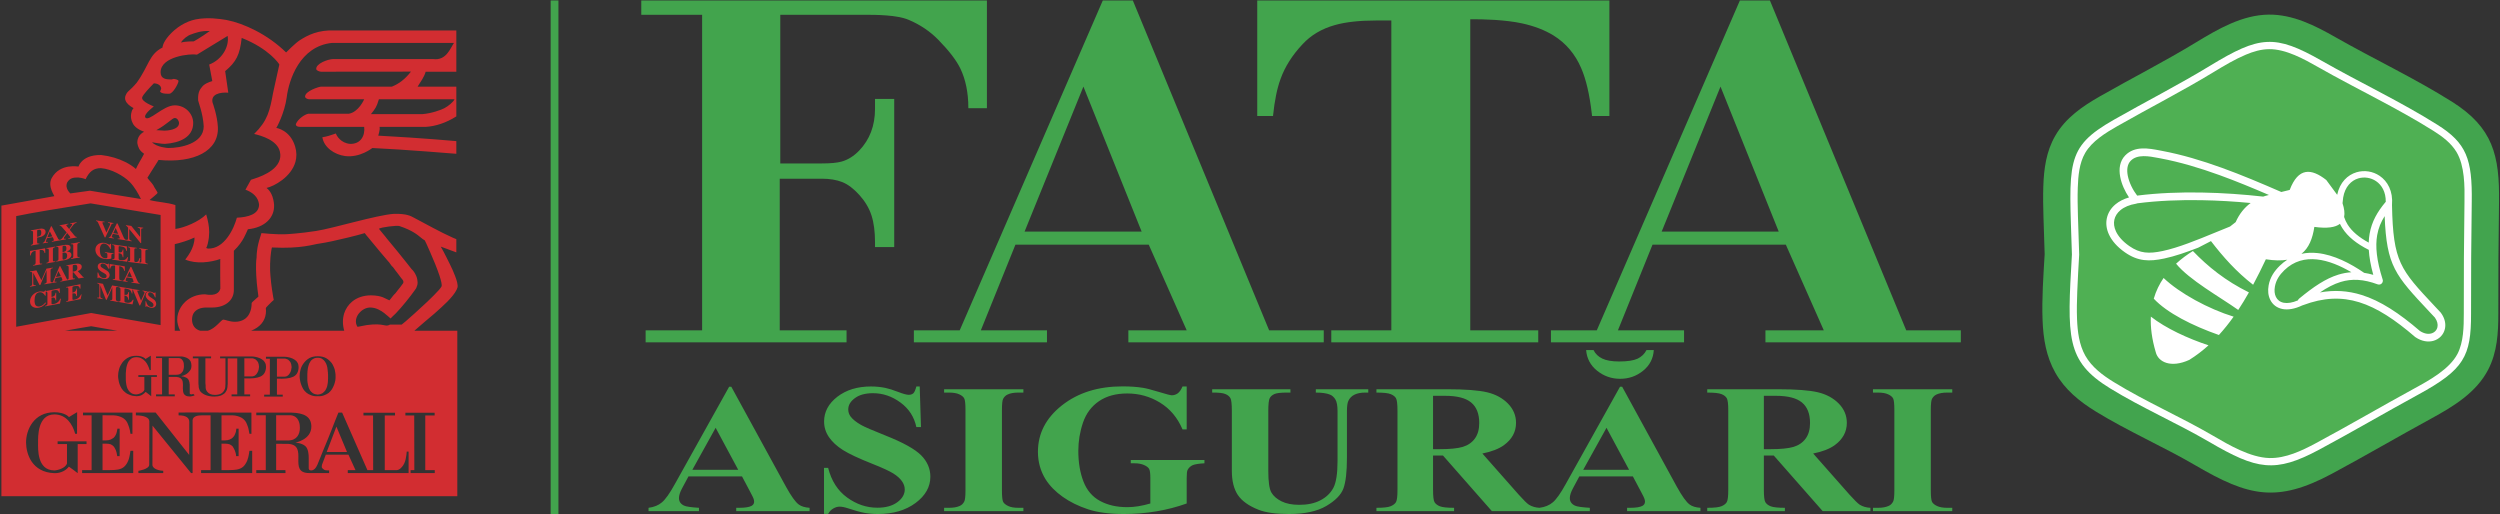
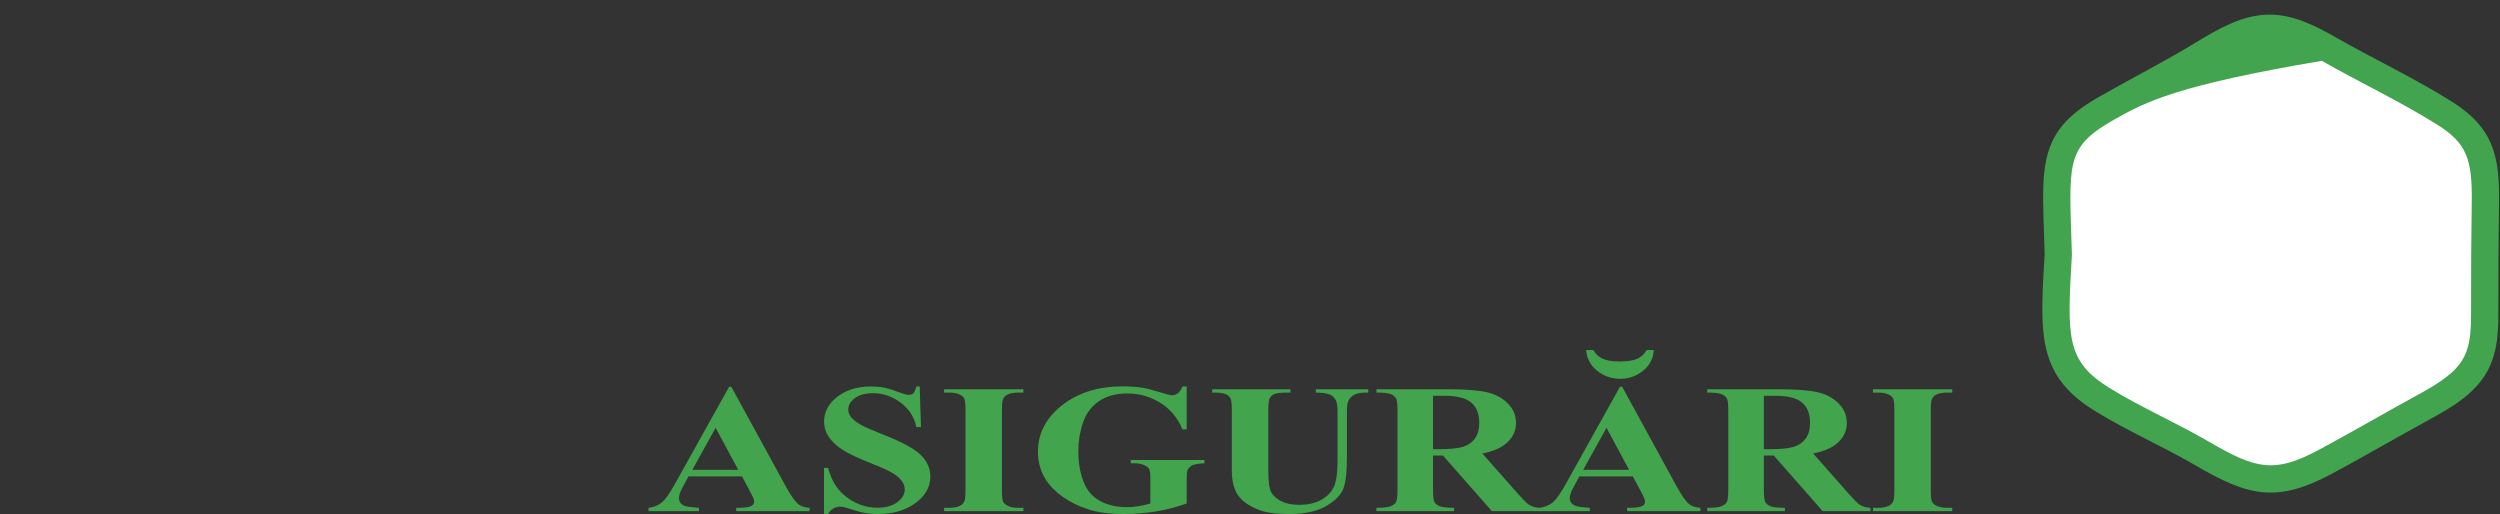
<svg xmlns="http://www.w3.org/2000/svg" width="1507pt" height="310pt" viewBox="0 0 1507 310" version="1.1">
  <rect x="0" y="0" width="1507" height="310" fill="#333333" stroke="none" />
  <g id="surface1">
-     <path style=" stroke:none;fill-rule:evenodd;fill:rgb(25.899%,64.299%,30.199%);fill-opacity:1;" d="M 886.273 69.934 L 886.273 199.141 L 927.254 199.141 L 927.254 206.363 L 802.5 206.363 L 802.5 199.141 L 838.695 199.141 L 838.695 12.355 L 829.453 12.355 C 819.422 12.355 811.148 13.273 804.594 15.129 C 796.68 17.363 790.203 21.219 785.168 26.672 C 779.051 33.172 774.613 40.121 771.938 47.531 C 769.84 53.227 768.312 60.652 767.383 69.801 L 767.367 69.934 L 757.867 69.934 L 757.867 0.27 L 970.148 0.27 L 970.148 69.934 L 959.684 69.934 L 959.684 69.926 L 959.52 68.434 C 958.199 56.938 956.078 47.805 953.121 41.031 C 949.484 32.578 943.93 26.035 936.496 21.398 C 931.258 18.176 924.98 15.738 917.668 14.129 C 907.523 11.898 893.758 11.5 886.273 11.613 Z M 715.355 199.141 L 692.465 147.484 L 612.102 147.484 L 591.242 199.141 L 631.117 199.141 L 631.117 206.363 L 550.879 206.363 L 550.879 199.141 L 578.504 199.141 L 664.773 0.27 L 682.867 0.27 L 765.043 199.141 L 797.961 199.141 L 797.961 206.363 L 680.172 206.363 L 680.172 199.141 Z M 688.18 139.598 L 653.09 52.195 L 617.621 139.598 Z M 583.723 65.227 L 583.723 65.184 C 583.742 55.715 581.996 47.785 578.973 41.457 C 576.59 36.477 572.172 30.711 565.715 24.086 C 560.68 18.926 554.668 14.859 547.68 11.93 C 540.672 8.992 528.57 8.906 520.637 8.906 L 470.355 8.906 L 470.355 98.52 L 495.434 98.52 C 500.684 98.52 504.652 98.148 507.332 97.395 C 511.152 96.316 514.688 94.121 517.91 90.773 C 524.273 84.168 527.461 75.754 527.461 65.613 L 527.461 59.637 L 539.039 59.637 L 539.039 148.934 L 527.461 148.934 L 527.461 146.074 C 527.461 139.688 526.762 134.242 525.328 129.832 C 523.898 125.418 521.453 121.355 518.059 117.578 C 514.66 113.797 511.23 111.18 507.773 109.785 C 504.363 108.41 500.207 107.723 495.434 107.723 L 470.027 107.723 L 470.027 199.141 L 510.301 199.141 L 510.301 206.363 L 389.184 206.363 L 389.184 199.141 L 423.238 199.141 L 423.238 8.906 L 386.566 8.906 L 386.566 0.27 L 594.91 0.27 L 594.91 65.227 Z M 1099.391 199.141 L 1076.5 147.484 L 996.137 147.484 L 975.277 199.141 L 1015.148 199.141 L 1015.148 206.363 L 934.91 206.363 L 934.91 199.141 L 962.539 199.141 L 1048.809 0.27 L 1066.898 0.27 L 1149.078 199.141 L 1181.988 199.141 L 1181.988 206.363 L 1064.211 206.363 L 1064.211 199.141 Z M 1072.211 139.598 L 1037.121 52.195 L 1001.66 139.598 Z M 1072.211 139.598 " />
    <path style=" stroke:none;fill-rule:nonzero;fill:rgb(25.899%,64.299%,30.199%);fill-opacity:1;" d="M 447.289 287.188 L 415.008 287.188 L 411.164 294.344 C 409.898 296.73 409.277 298.691 409.277 300.242 C 409.277 302.316 410.312 303.832 412.387 304.793 C 413.582 305.387 416.574 305.809 421.336 306.105 L 421.336 308.105 L 390.938 308.105 L 390.938 306.105 C 394.207 305.699 396.922 304.609 399.016 302.812 C 401.133 301.039 403.758 297.34 406.84 291.738 L 439.535 233.113 L 440.824 233.113 L 473.777 293.363 C 476.93 299.078 479.504 302.668 481.531 304.145 C 483.07 305.273 485.234 305.922 488.02 306.105 L 488.02 308.105 L 443.793 308.105 L 443.793 306.105 L 445.609 306.105 C 449.156 306.105 451.664 305.699 453.09 304.906 C 454.078 304.332 454.586 303.5 454.586 302.406 C 454.586 301.762 454.445 301.094 454.172 300.41 C 454.078 300.078 453.41 298.727 452.145 296.344 Z M 444.988 283.176 L 431.391 257.875 L 417.355 283.176 Z M 554.402 232.969 L 555.164 257.453 L 552.379 257.453 C 551.09 251.312 547.891 246.375 542.781 242.621 C 537.676 238.883 532.176 237.016 526.238 237.016 C 521.66 237.016 518.023 237.996 515.355 239.977 C 512.664 241.934 511.328 244.211 511.328 246.781 C 511.328 248.391 511.812 249.852 512.754 251.109 C 514.043 252.809 516.137 254.492 519.012 256.137 C 521.129 257.34 526.008 259.449 533.648 262.48 C 544.348 266.715 551.551 270.711 555.277 274.465 C 558.98 278.219 560.824 282.508 560.824 287.355 C 560.824 293.492 557.832 298.781 551.895 303.203 C 545.938 307.621 538.363 309.844 529.207 309.844 C 526.332 309.844 523.594 309.602 521.039 309.141 C 518.484 308.656 515.262 307.77 511.398 306.477 C 509.234 305.754 507.461 305.402 506.082 305.402 C 504.91 305.402 503.664 305.754 502.379 306.477 C 501.066 307.199 500.008 308.309 499.203 309.785 L 496.715 309.785 L 496.715 282.047 L 499.203 282.047 C 501.18 289.852 504.977 295.789 510.637 299.895 C 516.273 304 522.352 306.051 528.863 306.051 C 533.902 306.051 537.906 304.941 540.895 302.742 C 543.887 300.539 545.383 297.969 545.383 295.047 C 545.383 293.309 544.809 291.625 543.656 290 C 542.508 288.391 540.781 286.836 538.434 285.375 C 536.086 283.914 531.969 282.012 526.031 279.66 C 517.727 276.371 511.742 273.578 508.105 271.266 C 504.449 268.953 501.664 266.363 499.707 263.516 C 497.754 260.668 496.762 257.527 496.762 254.086 C 496.762 248.242 499.453 243.25 504.793 239.125 C 510.156 235.02 516.895 232.969 525.02 232.969 C 527.988 232.969 530.863 233.242 533.648 233.816 C 535.766 234.262 538.344 235.055 541.355 236.238 C 544.395 237.406 546.535 237.996 547.73 237.996 C 548.902 237.996 549.824 237.699 550.492 237.129 C 551.184 236.555 551.801 235.168 552.379 232.969 Z M 616.898 306.105 L 616.898 308.105 L 569.105 308.105 L 569.105 306.105 L 572.145 306.105 C 574.789 306.105 576.93 305.719 578.539 304.961 C 579.715 304.461 580.609 303.59 581.234 302.352 C 581.738 301.5 581.992 299.227 581.992 295.527 L 581.992 247.207 C 581.992 243.453 581.738 241.102 581.234 240.16 C 580.75 239.219 579.762 238.402 578.242 237.699 C 576.746 236.996 574.699 236.648 572.145 236.648 L 569.105 236.648 L 569.105 234.633 L 616.898 234.633 L 616.898 236.648 L 613.859 236.648 C 611.215 236.648 609.074 237.016 607.465 237.773 C 606.289 238.293 605.371 239.145 604.703 240.383 C 604.219 241.25 603.969 243.527 603.969 247.207 L 603.969 295.527 C 603.969 299.281 604.219 301.633 604.727 302.574 C 605.254 303.516 606.27 304.332 607.762 305.035 C 609.281 305.754 611.309 306.105 613.859 306.105 Z M 715.336 232.969 L 715.336 258.855 L 712.828 258.855 C 709.812 251.773 705.305 246.395 699.273 242.711 C 693.27 239.031 686.688 237.184 679.531 237.184 C 672.699 237.184 667.016 238.734 662.48 241.824 C 657.949 244.914 654.727 249.203 652.84 254.734 C 650.953 260.262 650.012 265.941 650.012 271.746 C 650.012 278.793 651.047 284.969 653.117 290.277 C 655.164 295.582 658.5 299.484 663.125 301.98 C 667.727 304.48 673.203 305.719 679.531 305.719 C 681.742 305.719 683.996 305.531 686.297 305.145 C 688.621 304.773 690.992 304.219 693.43 303.5 L 693.43 288.223 C 693.43 285.34 693.176 283.453 692.672 282.621 C 692.188 281.77 691.152 280.992 689.609 280.309 C 688.07 279.625 686.184 279.273 683.973 279.273 L 681.625 279.273 L 681.625 277.277 L 726.035 277.277 L 726.035 279.273 C 722.676 279.457 720.328 279.828 718.992 280.383 C 717.684 280.957 716.648 281.879 715.934 283.176 C 715.52 283.859 715.336 285.543 715.336 288.223 L 715.336 303.5 C 709.492 305.59 703.414 307.18 697.09 308.234 C 690.785 309.305 684.227 309.844 677.438 309.844 C 668.762 309.844 661.562 308.879 655.832 306.992 C 650.102 305.09 645.039 302.613 640.668 299.523 C 636.297 296.434 632.867 292.957 630.383 289.094 C 627.254 284.098 625.664 278.516 625.664 272.34 C 625.664 261.297 630.496 251.961 640.16 244.34 C 649.824 236.719 661.977 232.91 676.633 232.91 C 681.164 232.91 685.262 233.188 688.898 233.762 C 690.875 234.059 694.074 234.891 698.516 236.238 C 702.934 237.59 705.555 238.273 706.363 238.273 C 707.629 238.273 708.777 237.906 709.859 237.164 C 710.941 236.426 711.93 235.02 712.828 232.969 Z M 730.707 234.633 L 777.879 234.633 L 777.879 236.648 L 775.531 236.648 C 771.984 236.648 769.547 236.941 768.215 237.535 C 766.879 238.125 765.934 238.957 765.383 239.992 C 764.828 241.047 764.531 243.676 764.531 247.852 L 764.531 283.824 C 764.531 290.406 765.152 294.75 766.395 296.898 C 767.637 299.023 769.66 300.781 772.492 302.203 C 775.324 303.609 778.891 304.312 783.215 304.312 C 788.164 304.312 792.371 303.426 795.848 301.633 C 799.344 299.836 801.945 297.379 803.672 294.234 C 805.398 291.09 806.27 285.617 806.27 277.812 L 806.27 247.852 C 806.27 244.562 805.836 242.215 804.984 240.809 C 804.133 239.402 803.051 238.422 801.762 237.887 C 799.734 237.055 796.883 236.648 793.18 236.648 L 793.18 234.633 L 824.793 234.633 L 824.793 236.648 L 822.906 236.648 C 820.355 236.648 818.215 237.055 816.512 237.887 C 814.809 238.719 813.566 239.957 812.805 241.621 C 812.23 242.785 811.934 244.855 811.934 247.852 L 811.934 275.758 C 811.934 284.395 811.219 290.629 809.816 294.457 C 808.387 298.285 804.938 301.797 799.461 305.016 C 793.984 308.234 786.48 309.844 777.004 309.844 C 769.109 309.844 762.988 308.992 758.664 307.289 C 752.797 304.98 748.633 302.02 746.191 298.414 C 743.777 294.789 742.555 289.945 742.555 283.824 L 742.555 247.852 C 742.555 243.637 742.281 241.012 741.684 239.977 C 741.105 238.941 740.094 238.125 738.645 237.516 C 737.219 236.887 734.57 236.609 730.707 236.648 Z M 863.844 274.613 L 863.844 295.215 C 863.844 299.191 864.141 301.688 864.738 302.703 C 865.359 303.738 866.422 304.57 867.938 305.18 C 869.48 305.793 872.332 306.105 876.52 306.105 L 876.52 308.105 L 829.719 308.105 L 829.719 306.105 C 833.953 306.105 836.805 305.793 838.324 305.145 C 839.82 304.516 840.879 303.703 841.5 302.684 C 842.098 301.668 842.398 299.191 842.398 295.215 L 842.398 247.539 C 842.398 243.562 842.098 241.066 841.5 240.031 C 840.879 238.996 839.82 238.18 838.277 237.57 C 836.758 236.941 833.906 236.648 829.719 236.648 L 829.719 234.633 L 872.195 234.633 C 883.262 234.633 891.34 235.262 896.473 236.48 C 901.578 237.699 905.766 239.977 909.012 243.285 C 912.23 246.578 913.867 250.461 913.867 254.898 C 913.867 260.316 911.426 264.793 906.57 268.344 C 903.465 270.582 899.141 272.266 893.57 273.375 L 915.547 298.246 C 918.422 301.465 920.469 303.461 921.668 304.258 C 923.531 305.387 925.648 305.996 928.086 306.105 L 928.086 308.105 L 899.301 308.105 L 869.848 274.613 Z M 863.844 238.59 L 863.844 270.766 L 867.684 270.766 C 873.922 270.766 878.594 270.324 881.699 269.398 C 884.805 268.473 887.242 266.809 889.016 264.406 C 890.789 262 891.684 258.875 891.684 255.012 C 891.684 249.406 890.051 245.281 886.785 242.602 C 883.539 239.918 878.293 238.59 871.047 238.59 Z M 984.301 287.188 L 952.016 287.188 L 948.176 294.344 C 946.91 296.73 946.289 298.691 946.289 300.242 C 946.289 302.316 947.324 303.832 949.395 304.793 C 950.59 305.387 953.582 305.809 958.344 306.105 L 958.344 308.105 L 927.949 308.105 L 927.949 306.105 C 931.215 305.699 933.93 304.609 936.023 302.812 C 938.141 301.039 940.766 297.34 943.848 291.738 L 976.547 233.113 L 977.836 233.113 L 1010.781 293.363 C 1013.941 299.078 1016.512 302.668 1018.539 304.145 C 1020.078 305.273 1022.238 305.922 1025.031 306.105 L 1025.031 308.105 L 980.805 308.105 L 980.805 306.105 L 982.621 306.105 C 986.164 306.105 988.672 305.699 990.098 304.906 C 991.09 304.332 991.594 303.5 991.594 302.406 C 991.594 301.762 991.457 301.094 991.18 300.41 C 991.09 300.078 990.422 298.727 989.156 296.344 Z M 982 283.176 L 968.398 257.875 L 954.363 283.176 Z M 992.516 211.016 L 996.91 211.016 C 996.59 216.137 994.426 220.297 990.422 223.516 C 986.441 226.734 981.816 228.344 976.613 228.344 C 971.438 228.344 966.836 226.734 962.785 223.516 C 958.758 220.297 956.527 216.137 956.113 211.016 L 960.578 211.016 C 961.68 213.289 963.453 214.992 965.867 216.156 C 968.262 217.305 971.668 217.895 976.062 217.895 C 981.055 217.895 984.738 217.32 987.129 216.211 C 989.5 215.086 991.32 213.344 992.516 211.016 Z M 1063.25 274.613 L 1063.25 295.215 C 1063.25 299.191 1063.551 301.688 1064.148 302.703 C 1064.77 303.738 1065.82 304.57 1067.34 305.18 C 1068.891 305.793 1071.738 306.105 1075.93 306.105 L 1075.93 308.105 L 1029.121 308.105 L 1029.121 306.105 C 1033.359 306.105 1036.211 305.793 1037.73 305.145 C 1039.23 304.516 1040.281 303.703 1040.898 302.684 C 1041.5 301.668 1041.801 299.191 1041.801 295.215 L 1041.801 247.539 C 1041.801 243.562 1041.5 241.066 1040.898 240.031 C 1040.281 238.996 1039.23 238.18 1037.68 237.57 C 1036.16 236.941 1033.309 236.648 1029.121 236.648 L 1029.121 234.633 L 1071.602 234.633 C 1082.672 234.633 1090.738 235.262 1095.879 236.48 C 1100.98 237.699 1105.172 239.977 1108.422 243.285 C 1111.641 246.578 1113.27 250.461 1113.27 254.898 C 1113.27 260.316 1110.828 264.793 1105.98 268.344 C 1102.871 270.582 1098.551 272.266 1092.98 273.375 L 1114.949 298.246 C 1117.828 301.465 1119.879 303.461 1121.07 304.258 C 1122.941 305.387 1125.051 305.996 1127.488 306.105 L 1127.488 308.105 L 1098.711 308.105 L 1069.25 274.613 Z M 1063.25 238.59 L 1063.25 270.766 L 1067.09 270.766 C 1073.328 270.766 1078 270.324 1081.102 269.398 C 1084.211 268.473 1086.648 266.809 1088.422 264.406 C 1090.191 262 1091.09 258.875 1091.09 255.012 C 1091.09 249.406 1089.461 245.281 1086.191 242.602 C 1082.941 239.918 1077.699 238.59 1070.449 238.59 Z M 1176.828 306.105 L 1176.828 308.105 L 1129.031 308.105 L 1129.031 306.105 L 1132.07 306.105 C 1134.719 306.105 1136.859 305.719 1138.469 304.961 C 1139.641 304.461 1140.539 303.59 1141.16 302.352 C 1141.672 301.5 1141.922 299.227 1141.922 295.527 L 1141.922 247.207 C 1141.922 243.453 1141.672 241.102 1141.16 240.16 C 1140.68 239.219 1139.691 238.402 1138.172 237.699 C 1136.672 236.996 1134.629 236.648 1132.07 236.648 L 1129.031 236.648 L 1129.031 234.633 L 1176.828 234.633 L 1176.828 236.648 L 1173.789 236.648 C 1171.141 236.648 1169 237.016 1167.391 237.773 C 1166.219 238.293 1165.301 239.145 1164.629 240.383 C 1164.148 241.25 1163.891 243.527 1163.891 247.207 L 1163.891 295.527 C 1163.891 299.281 1164.148 301.633 1164.648 302.574 C 1165.18 303.516 1166.191 304.332 1167.691 305.035 C 1169.211 305.754 1171.23 306.105 1173.789 306.105 L 1176.828 306.105 " />
    <path style=" stroke:none;fill-rule:evenodd;fill:rgb(25.899%,64.299%,30.6%);fill-opacity:1;" d="M 1232.52 153.211 C 1232.289 145.719 1232.012 138.227 1231.801 130.734 C 1231.629 124.609 1231.5 118.445 1231.711 112.32 C 1232.07 101.625 1233.48 91.219 1238.93 81.801 C 1245.199 70.969 1255.352 64.051 1265.98 57.988 C 1285.172 47.043 1304.898 37.031 1323.77 25.547 C 1337.031 17.484 1351.641 8.984 1367.59 8.812 C 1382.172 8.656 1395.379 15.348 1407.738 22.387 C 1431.012 35.645 1455.289 47.008 1478 61.281 C 1502.789 76.859 1506.809 93.703 1506.41 121.887 C 1506.09 144.273 1505.941 166.66 1505.988 189.051 C 1506.012 200.648 1505.328 212.273 1499.898 222.781 C 1492.738 236.637 1478.898 245.016 1465.66 252.238 C 1445.609 263.168 1425.898 274.719 1405.781 285.512 C 1372.422 303.398 1355.281 299.129 1323.57 280.613 C 1303.852 269.102 1282.859 260.039 1263.352 248.062 C 1253.488 242 1244.699 234.859 1238.93 224.629 C 1233.441 214.898 1231.711 204.234 1231.27 193.219 C 1230.738 180.082 1231.762 166.363 1232.52 153.211 " />
-     <path style=" stroke:none;fill-rule:evenodd;fill:rgb(100%,100%,100%);fill-opacity:1;" d="M 1399.59 36.668 C 1371.262 20.52 1362.039 21.496 1332.301 39.59 C 1313.109 51.266 1293.551 61.176 1274.109 72.266 C 1244.539 89.129 1247.281 98.184 1248.949 153.449 C 1246.07 203.355 1245.172 217.641 1271.941 234.082 C 1291.199 245.914 1312.18 254.969 1331.84 266.445 C 1360.359 283.098 1371.34 285.348 1398 271.051 C 1418.051 260.301 1437.77 248.746 1457.781 237.832 C 1485.32 222.816 1489.609 214.832 1489.551 189.098 C 1489.512 166.523 1489.648 144.234 1489.969 121.668 C 1490.34 95.902 1486.84 86.254 1469.25 75.199 C 1447.07 61.258 1422.488 49.719 1399.59 36.668 " />
-     <path style=" stroke:none;fill-rule:evenodd;fill:rgb(31%,68.999%,32.5%);fill-opacity:1;" d="M 1397.422 40.473 C 1388.91 35.621 1377.891 29.52 1367.809 29.629 C 1362.922 29.68 1358.281 31.066 1353.809 32.949 C 1347.199 35.734 1340.691 39.605 1334.57 43.332 C 1315.52 54.926 1295.641 65.027 1276.281 76.07 C 1269.32 80.035 1261.039 85.113 1256.922 92.234 C 1253.391 98.344 1252.719 106.117 1252.488 113.031 C 1252.289 118.73 1252.422 124.477 1252.578 130.172 C 1252.789 137.887 1253.09 145.602 1253.328 153.316 L 1253.328 153.512 L 1253.32 153.703 C 1252.898 160.992 1252.461 168.285 1252.18 175.582 C 1251.961 181.168 1251.82 186.809 1252.039 192.398 C 1252.34 199.879 1253.289 207.789 1257.031 214.418 C 1260.941 221.34 1267.578 226.266 1274.23 230.348 C 1293.539 242.215 1314.469 251.23 1334.051 262.664 C 1343.719 268.312 1356.52 275.816 1368.02 276.105 C 1377.75 276.352 1387.559 271.68 1395.941 267.191 C 1416.02 256.426 1435.68 244.895 1455.691 233.988 C 1464.449 229.207 1476.641 222.477 1481.41 213.246 C 1485.031 206.242 1485.191 196.82 1485.18 189.105 C 1485.129 166.605 1485.281 144.105 1485.59 121.605 C 1485.73 112.266 1485.75 99.996 1480.82 91.703 C 1477.559 86.223 1472.23 82.246 1466.922 78.906 C 1444.512 64.82 1420.41 53.57 1397.422 40.473 " />
-     <path style=" stroke:none;fill-rule:evenodd;fill:rgb(100%,100%,100%);fill-opacity:1;" d="M 1398.461 176.285 C 1407.191 174.695 1415.371 175.258 1423.488 177.77 C 1434.98 181.324 1446.238 188.773 1458.719 199.504 C 1461.238 201.152 1463.629 201.52 1465.512 201.023 C 1466.488 200.77 1467.328 200.277 1467.98 199.617 C 1468.621 198.969 1469.07 198.152 1469.281 197.23 C 1469.648 195.566 1469.25 193.535 1467.75 191.438 C 1466.398 189.992 1465.301 188.824 1464.238 187.695 C 1443.871 165.977 1438.641 160.395 1437.469 130.277 C 1435.301 133.723 1433.711 137.41 1432.961 141.742 C 1431.781 148.504 1432.578 156.934 1436.281 168.547 C 1436.672 169.762 1435.988 171.059 1434.781 171.441 C 1434.27 171.602 1433.75 171.578 1433.289 171.41 L 1433.281 171.414 C 1424.68 168.246 1417.699 167.891 1410.922 169.969 C 1406.852 171.215 1402.789 173.348 1398.461 176.285 Z M 1380.23 114.492 C 1385.422 100.816 1393.25 101.414 1402.281 108.504 L 1408.852 117.438 C 1410.43 109.879 1415.148 105.426 1420.551 103.824 C 1422.879 103.137 1425.32 102.984 1427.691 103.352 C 1430.059 103.719 1432.371 104.602 1434.422 105.98 C 1439.25 109.238 1442.609 115.215 1441.898 123.605 C 1442.57 157.832 1446.84 162.387 1467.609 184.527 C 1468.828 185.828 1470.102 187.184 1471.211 188.371 L 1471.23 188.391 C 1471.289 188.453 1471.352 188.523 1471.398 188.598 C 1473.828 191.914 1474.449 195.328 1473.789 198.242 C 1473.391 200.023 1472.512 201.605 1471.281 202.859 C 1470.051 204.105 1468.488 205.023 1466.691 205.496 C 1463.609 206.305 1459.871 205.801 1456.121 203.32 C 1456.012 203.254 1455.91 203.184 1455.809 203.098 C 1443.75 192.715 1432.969 185.539 1422.129 182.188 C 1411.48 178.895 1400.648 179.285 1388.289 183.941 C 1388.148 184.004 1387.988 184.055 1387.84 184.086 C 1383.148 186.309 1379.16 186.887 1375.98 186.293 C 1374.211 185.961 1372.691 185.281 1371.43 184.324 C 1370.172 183.359 1369.18 182.121 1368.48 180.684 C 1367.27 178.223 1366.93 175.191 1367.531 171.992 C 1367.98 169.555 1368.828 167.406 1370 165.441 C 1371.16 163.512 1372.609 161.777 1374.301 160.137 C 1375.738 158.742 1377.23 157.559 1378.762 156.566 C 1375.219 157.16 1370.969 157.105 1365.859 156.305 C 1363.379 161.555 1360.84 166.695 1358.18 171.66 C 1348.121 163.883 1340.059 154.848 1332.77 145.332 C 1330.289 146.609 1327.809 147.887 1325.34 149.164 L 1325.031 149.316 C 1317.922 152.074 1310.941 154.488 1304.602 155.828 C 1300.051 156.793 1296.129 157.23 1292.352 156.754 C 1288.48 156.266 1284.82 154.848 1280.898 152.105 C 1276.148 148.781 1272.988 145.07 1271.27 141.355 C 1269.711 137.973 1269.328 134.574 1270.031 131.43 C 1270.73 128.277 1272.5 125.43 1275.238 123.148 C 1277.379 121.371 1280.109 119.945 1283.371 119.008 C 1280.941 115.41 1278.852 110.91 1278.051 106.562 C 1277.16 101.762 1277.789 97.082 1281.07 93.699 C 1286.801 87.785 1295.25 89.406 1301.988 90.695 C 1302.602 90.812 1303 90.891 1303.109 90.91 C 1315.281 93.199 1327.371 96.824 1339.398 101.176 C 1351.34 105.496 1363.211 110.527 1375.039 115.676 C 1375.09 115.691 1375.129 115.711 1375.18 115.73 Z M 1355.648 176.258 C 1353.602 179.898 1351.461 183.434 1349.211 186.832 C 1337.988 178.898 1319.738 168.777 1311.738 158.949 C 1314.988 155.953 1318.48 153.434 1321.879 151.309 C 1330.898 160.703 1341.539 169.312 1355.648 176.258 Z M 1346.43 190.887 C 1343.648 194.789 1340.711 198.484 1337.551 201.938 C 1321.449 196.281 1306.281 188.609 1298.289 180.039 C 1299.648 175.34 1301.711 171.207 1304.211 167.566 C 1313.922 176.832 1331.352 186.246 1346.43 190.887 Z M 1331.289 208.16 C 1327.719 211.395 1323.879 214.332 1319.73 216.926 C 1308.691 221.996 1300.941 218.32 1299.48 212.254 C 1297.102 204.246 1296.238 197.152 1296.531 190.855 C 1305.57 197.945 1318.879 204.039 1331.289 208.16 Z M 1412.078 122.508 C 1413.148 125.773 1413.5 128.559 1413.031 130.801 C 1413.551 132.445 1414.281 134.004 1415.219 135.473 C 1417.82 139.566 1422.051 143.09 1427.859 146.242 C 1427.922 144.387 1428.102 142.633 1428.391 140.965 C 1429.711 133.383 1433.18 127.633 1437.809 122.02 L 1437.809 122.023 C 1437.91 121.898 1438.02 121.789 1438.141 121.688 C 1438.211 115.734 1435.73 111.512 1432.262 109.18 C 1430.699 108.125 1428.93 107.449 1427.102 107.168 C 1425.281 106.887 1423.398 107 1421.629 107.523 C 1417.309 108.801 1413.551 112.57 1412.461 119.078 C 1412.27 120.258 1412.141 121.398 1412.078 122.508 Z M 1410.52 134.922 C 1407.738 137.113 1402.719 137.816 1395.09 136.777 C 1394.02 143.809 1391.801 149.484 1387.309 153.008 C 1390.469 152.316 1393.73 152.211 1397.012 152.555 C 1406.871 153.598 1416.879 158.789 1425.109 164.465 C 1426.891 164.738 1428.719 165.141 1430.609 165.676 C 1429.031 159.984 1428.172 155.027 1427.91 150.625 C 1420.559 146.93 1415.238 142.668 1411.98 137.539 C 1411.43 136.688 1410.949 135.816 1410.52 134.922 Z M 1417.398 164.102 C 1410.879 160.242 1403.66 157.133 1396.609 156.387 C 1389.629 155.648 1382.781 157.27 1376.98 162.898 C 1375.52 164.32 1374.27 165.801 1373.309 167.418 C 1372.359 169 1371.68 170.73 1371.32 172.688 C 1370.871 175.078 1371.09 177.277 1371.93 178.992 C 1372.371 179.891 1372.988 180.66 1373.77 181.262 C 1374.559 181.863 1375.531 182.293 1376.672 182.504 C 1378.891 182.922 1381.738 182.539 1385.18 181.066 C 1385.309 180.68 1385.551 180.316 1385.891 180.035 C 1394.59 172.848 1401.941 167.891 1409.578 165.551 C 1412.16 164.762 1414.75 164.273 1417.398 164.102 Z M 1344.27 136.547 L 1347.648 133.902 C 1349.852 128.957 1352.898 125.148 1356.699 122.371 C 1347.34 121.48 1337.27 120.844 1327.02 120.668 C 1314.129 120.445 1300.941 120.941 1288.48 122.543 C 1288.461 122.547 1288.441 122.551 1288.422 122.551 C 1288.18 122.672 1287.93 122.746 1287.672 122.777 C 1283.641 123.43 1280.449 124.82 1278.191 126.699 C 1276.262 128.309 1275.012 130.277 1274.539 132.426 C 1274.059 134.586 1274.34 136.977 1275.469 139.414 C 1276.859 142.43 1279.512 145.5 1283.539 148.32 C 1286.789 150.59 1289.781 151.762 1292.91 152.152 C 1296.129 152.559 1299.578 152.164 1303.641 151.305 C 1313.191 149.281 1324.469 144.645 1335.359 140.172 C 1338.371 138.93 1341.359 137.703 1344.27 136.547 Z M 1288.281 117.914 C 1300.852 116.32 1314.129 115.828 1327.09 116.051 C 1340.129 116.277 1352.859 117.23 1364.23 118.512 C 1365.352 118.133 1366.512 117.809 1367.711 117.535 C 1357.77 113.262 1347.809 109.137 1337.828 105.523 C 1326.02 101.25 1314.172 97.691 1302.262 95.453 C 1301.41 95.297 1301.27 95.27 1301.121 95.238 C 1295.469 94.156 1288.379 92.797 1284.379 96.926 C 1282.309 99.062 1281.961 102.301 1282.59 105.73 C 1283.398 110.066 1285.73 114.613 1288.281 117.914 " />
-     <path style=" stroke:none;fill-rule:evenodd;fill:rgb(82.399%,17.599%,19.199%);fill-opacity:1;" d="M 31.945 143.25 C 32.141 143.703 32.465 144.391 32.465 144.676 C 32.465 145.129 32.207 145.188 31.234 145.414 L 31.234 145.758 L 39.707 144.273 L 39.707 143.934 C 39.191 143.988 38.48 144.105 38.48 143.594 C 38.48 143.535 38.543 143.422 38.543 143.254 C 39.18 142.312 39.812 141.379 40.484 140.461 L 42.035 142.398 C 42.164 142.566 42.359 142.91 42.359 143.023 C 42.359 143.137 42.359 143.191 42.293 143.309 C 42.098 143.535 41.711 143.594 41.129 143.707 L 41.129 144.047 L 46.301 143.137 L 46.301 142.797 C 45.848 142.852 45.656 142.852 44.816 141.887 L 42.035 138.523 C 44.492 135.055 44.75 134.656 46.172 134.258 L 46.172 133.914 L 42.359 134.598 L 42.359 134.938 C 43.004 134.883 43.457 134.824 43.457 135.227 C 43.457 135.621 43.457 135.621 41.711 138.07 L 40.223 136.305 C 40.031 136.078 39.965 136.02 39.965 135.852 C 39.965 135.453 40.289 135.395 41.195 135.168 L 41.195 134.824 L 35.957 135.793 L 35.957 136.133 C 36.602 136.02 36.863 136.309 37.184 136.703 L 40.16 140.121 L 37.508 143.59 C 36.926 144.332 36.668 144.391 36.152 144.562 C 35.184 144.73 34.863 143.547 34.535 142.965 L 31.105 136.363 L 30.719 136.477 L 27.293 144.559 C 26.84 145.641 26.645 146.156 25.805 146.383 L 25.805 146.723 L 28.906 146.152 L 28.906 145.812 C 28.391 145.926 27.68 145.984 27.68 145.473 C 27.68 145.242 27.938 144.676 28.328 143.594 L 30.137 143.25 L 31.754 142.965 C 31.82 143.078 31.883 143.191 31.945 143.25 Z M 28.586 143.023 L 30.008 139.438 L 31.559 142.512 Z M 22.379 143.25 L 22.379 145.812 C 22.379 146.895 22.637 146.895 23.734 146.781 L 23.734 147.121 L 18.625 148.031 L 18.625 147.691 C 19.34 147.465 19.402 147.465 19.531 147.348 C 19.66 147.234 19.922 147.008 19.922 146.211 L 19.922 140.23 C 19.922 139.094 19.402 139.094 18.625 139.211 L 18.625 138.867 L 23.539 137.957 C 24.707 137.73 27.484 137.445 27.484 139.777 C 27.484 140.23 27.355 141.258 26.129 142.055 C 25.156 142.738 24.383 142.91 22.379 143.25 Z M 22.379 139.152 C 22.379 138.809 22.57 138.641 23.09 138.527 C 24.316 138.297 24.898 138.695 24.898 140.289 C 24.898 141.941 24.188 142.453 22.379 142.797 Z M 31.883 150.254 C 31.883 149.285 32.594 149.172 33.305 149 L 33.305 148.656 L 28.004 149.57 L 28.004 149.91 C 28.715 149.855 29.426 149.738 29.426 150.648 L 29.426 157.254 C 29.426 158.051 28.844 158.223 28.004 158.449 L 28.004 158.789 L 33.305 157.883 L 33.305 157.535 C 32.465 157.652 31.883 157.711 31.883 156.801 Z M 18.109 154.008 L 18.496 153.953 C 18.691 152.871 19.078 152.246 19.598 151.848 C 20.18 151.391 20.891 151.277 21.473 151.105 L 21.473 158.336 C 21.473 158.621 21.406 158.789 21.344 159.02 C 21.215 159.531 20.824 159.59 19.984 159.816 L 19.984 160.156 L 25.418 159.246 L 25.418 158.906 C 24.254 159.02 23.93 159.074 23.93 157.883 L 23.93 150.711 C 24.832 150.594 26.191 150.422 26.711 151.848 C 26.773 152.074 26.773 152.301 26.84 152.527 L 27.293 152.473 L 27.227 149.684 L 18.109 151.277 Z M 44.168 154.578 C 44.168 155.434 43.586 155.605 42.746 155.773 L 42.746 156.113 L 48.047 155.203 L 48.047 154.863 C 47.207 154.977 46.625 155.035 46.625 154.18 L 46.625 147.578 C 46.625 146.664 47.336 146.496 48.047 146.383 L 48.047 145.98 L 42.746 146.895 L 42.746 147.234 C 43.457 147.18 44.168 147.066 44.168 147.977 Z M 38.285 151.848 C 38.09 151.902 37.895 151.961 37.703 151.961 L 37.703 148.941 C 37.703 148.602 37.703 148.262 38.48 148.148 C 39.707 147.918 40.031 148.66 40.031 149.629 C 40.031 150.879 39.773 151.504 38.285 151.848 Z M 35.246 156.172 C 35.246 157.027 34.793 157.141 33.953 157.367 L 33.953 157.707 L 38.801 156.855 C 42.035 156.285 43.07 154.75 43.07 153.609 C 43.07 152.645 42.488 152.129 41.711 151.848 C 41.195 151.73 40.676 151.676 40.223 151.676 C 40.871 151.332 42.551 150.711 42.551 149.227 C 42.551 147.066 39.449 147.578 38.605 147.691 L 33.953 148.488 L 33.953 148.828 C 34.598 148.77 35.246 148.66 35.246 149.57 Z M 37.703 152.414 L 38.156 152.301 C 39.125 152.188 40.484 152.188 40.484 154.121 C 40.484 154.922 40.289 156.172 38.605 156.457 C 37.961 156.57 37.703 156.402 37.703 155.773 Z M 36.73 166.477 L 33.758 166.988 L 35.18 163.402 Z M 43.844 160.324 C 43.91 159.926 43.973 159.758 44.816 159.641 C 46.043 159.414 46.625 159.871 46.625 161.293 C 46.625 163.055 45.848 163.457 43.844 163.797 Z M 47.402 167.844 L 50.504 167.328 L 50.504 166.988 C 50.375 167.047 50.117 167.047 49.922 166.816 L 46.887 163.457 C 47.66 163.117 49.277 162.434 49.277 160.727 C 49.277 158.938 46.973 158.723 45.461 159.02 C 45.27 159.02 45.074 159.074 44.945 159.074 L 40.031 159.93 L 40.031 160.215 C 40.934 160.156 41.391 160.102 41.391 161.297 L 41.391 167.273 C 41.391 168.102 41.449 168.129 40.742 168.598 L 40.742 168.582 C 40.742 168.582 40.289 168.641 39.707 166.988 L 36.281 160.383 L 35.891 160.496 L 32.531 168.523 C 32.027 169.578 32.195 169.551 31.848 170.184 L 31.82 170.191 C 30.785 170.191 30.461 170.246 30.461 169.164 L 30.461 163.133 C 30.461 161.938 30.977 161.824 31.82 161.652 L 31.82 161.312 L 28.004 161.938 L 24.965 168.883 L 21.926 162.961 L 18.047 163.645 L 18.047 163.984 C 19.145 163.871 19.402 163.984 19.402 164.727 L 19.402 171.16 C 19.402 171.953 19.211 172.242 18.047 172.523 L 18.047 172.867 L 21.602 172.238 L 21.602 171.898 C 20.309 172.066 20.051 171.785 20.051 170.816 L 20.051 164.496 L 23.863 171.844 L 24.316 171.785 L 28.066 162.902 L 28.133 169.789 C 28.133 170.645 27.68 170.762 26.773 171.047 L 26.773 171.387 L 32.074 170.488 L 34.082 170.176 L 34.082 169.832 C 33.562 169.891 32.852 170.004 32.852 169.438 C 32.852 169.266 33.109 168.641 33.5 167.613 L 36.926 166.988 C 37.121 167.445 37.637 168.355 37.637 168.695 C 37.637 169.152 37.379 169.207 36.41 169.438 L 36.41 169.777 L 40.742 168.98 L 40.742 168.969 L 45.203 168.238 L 45.203 167.898 C 44.168 167.953 43.844 167.957 43.844 166.875 L 43.844 164.199 L 44.297 164.141 Z M 41.195 180.48 C 41.195 181.336 40.742 181.449 39.898 181.676 L 39.898 182.016 L 48.629 180.309 L 49.211 177.406 L 48.824 177.52 C 47.855 179.684 46.367 180.367 44.879 180.652 C 43.91 180.82 43.652 180.707 43.652 180.137 L 43.652 176.895 C 45.137 176.609 45.848 176.895 46.043 178.488 L 46.434 178.43 L 46.434 173.934 L 46.043 173.992 C 46.043 175.312 45.102 176.152 43.652 176.438 L 43.652 173.363 C 43.652 172.797 43.91 172.68 44.75 172.512 C 46.754 172.113 47.789 172.227 48.113 174.047 L 48.5 173.992 L 48.5 171.316 L 39.898 173.02 L 39.898 173.363 C 40.613 173.25 41.195 173.137 41.195 174.047 Z M 18.109 181.848 C 18.176 184.352 20.113 186.117 23.605 185.434 C 25.547 185.031 26.711 183.953 27.809 182.586 L 27.355 182.355 C 26.129 183.895 24.965 184.523 23.801 184.75 C 23.348 184.805 22.117 184.863 21.473 184.012 C 21.086 183.441 20.891 182.586 20.824 181.848 C 20.824 181.617 20.824 181.336 20.824 181.164 C 20.824 178.828 21.406 176.609 23.605 176.211 C 25.352 175.867 26.645 177.18 27.16 178.258 L 27.551 178.203 L 27.551 175.812 C 28.004 175.754 28.328 175.641 28.586 176.551 L 28.586 183.156 C 28.586 184.012 28.066 184.121 27.227 184.352 L 27.227 184.691 L 36.152 182.984 L 36.73 180.023 L 36.281 180.078 C 36.02 180.82 35.633 181.391 35.18 181.848 C 34.34 182.754 33.305 183.098 32.336 183.27 C 31.301 183.496 31.043 183.383 31.043 182.758 L 31.043 179.453 C 32.531 179.172 33.305 179.453 33.5 181.105 L 33.887 181.051 L 33.887 176.438 L 33.5 176.496 C 33.305 178.258 32.465 178.773 31.043 179 L 31.043 175.867 C 31.043 175.242 31.301 175.188 32.141 175.016 C 34.211 174.613 35.309 174.73 35.633 176.609 L 36.02 176.496 L 36.02 173.762 L 31.363 174.73 L 27.551 175.469 L 27.551 175.016 L 27.16 175.07 C 26.969 175.469 26.84 175.754 26.449 175.867 C 26.062 175.926 24.898 175.469 23.539 175.754 C 20.309 176.383 18.109 178.941 18.109 181.73 Z M 68.352 134.426 L 65.121 133.914 L 65.121 134.254 C 65.961 134.426 66.41 134.539 66.41 135.109 C 66.41 135.395 66.219 135.68 66.09 135.965 L 64.148 140.176 L 62.211 135.562 C 62.016 135.223 61.758 134.598 61.758 134.312 C 61.758 133.801 62.078 133.859 63.051 133.973 L 63.051 133.629 L 57.941 132.832 L 57.941 133.176 C 58.586 133.402 58.781 133.461 59.172 134.312 L 63.113 143.078 L 63.504 143.137 L 66.996 135.68 C 67.316 134.938 67.512 134.711 68.352 134.77 Z M 68.289 140.52 L 69.711 137.387 L 71.262 140.973 Z M 72.168 143.25 C 72.168 143.363 72.168 143.363 72.168 143.422 C 72.168 143.875 71.906 143.879 70.938 143.762 L 70.938 144.105 L 75.918 144.902 L 75.918 144.898 L 79.344 145.461 L 79.344 145.117 C 78.18 144.832 77.922 144.492 77.922 143.523 L 77.922 138.059 L 84.711 146.484 L 85.098 146.539 L 85.098 138.512 C 85.098 137.887 85.23 137.602 86.328 137.602 L 86.328 137.262 L 83.031 136.805 L 83.031 137.148 C 84.258 137.375 84.453 137.887 84.453 138.684 L 84.453 142.84 L 79.152 136.18 L 75.918 135.727 L 75.918 136.066 C 76.113 136.066 76.371 136.18 77.211 137.203 L 77.211 143.691 C 77.211 144.602 76.824 144.605 75.863 144.547 C 75.32 144.422 75.062 144.078 74.625 143.254 C 74.496 143.023 74.367 142.738 74.238 142.398 L 70.875 134.711 L 70.422 134.656 L 67.059 141.598 C 66.605 142.566 66.348 142.965 65.57 142.965 L 65.57 143.309 L 68.613 143.762 L 68.613 143.422 C 68.418 143.363 68.223 143.363 68.031 143.254 C 67.707 143.137 67.383 142.965 67.383 142.684 C 67.383 142.453 67.641 141.941 68.031 140.973 L 71.457 141.543 C 71.648 141.941 72.039 142.797 72.168 143.25 Z M 74.367 150.48 L 73.977 150.422 C 73.914 151.164 73.652 151.617 73.395 151.848 C 72.945 152.188 72.359 152.246 71.52 152.074 L 71.52 148.941 C 71.52 148.371 71.781 148.316 72.621 148.488 C 74.691 148.77 75.789 149.227 76.113 151.219 L 76.5 151.277 L 76.5 148.543 L 67.707 147.293 L 67.707 147.633 C 68.418 147.746 69.062 147.859 69.062 148.773 L 69.062 155.375 C 69.062 156.23 68.613 156.172 67.707 156.172 L 67.707 156.516 L 76.629 157.766 L 77.211 155.031 L 76.824 154.977 C 75.852 156.91 74.301 157.027 72.812 156.801 C 71.844 156.684 71.52 156.457 71.52 155.832 L 71.52 152.586 C 73.008 152.758 73.785 153.324 73.977 155.035 L 74.367 155.09 Z M 57.684 151.848 C 58.199 153.781 59.945 155.66 62.984 156.059 C 64.344 156.285 66.41 156.172 67.121 155.832 L 67.121 154.121 C 67.121 152.984 67.512 152.984 68.418 153.043 L 68.418 152.699 L 63.242 151.961 L 63.242 152.301 C 64.277 152.473 64.73 152.586 64.73 153.441 L 64.73 154.863 C 64.73 155.488 64.473 155.832 63.18 155.66 C 60.914 155.316 60.398 153.27 60.27 151.848 C 59.996 150.164 60.129 146.469 62.984 146.84 C 64.73 147.121 66.023 148.887 66.543 150.141 L 66.93 150.195 L 66.93 147.008 L 66.543 146.949 C 66.348 147.293 66.219 147.52 65.832 147.465 C 65.441 147.406 64.277 146.609 62.922 146.383 C 58.996 145.84 56.82 148.816 57.684 151.848 Z M 78.441 156.742 C 78.441 157.535 77.988 157.539 77.145 157.539 L 77.145 157.883 L 86.91 159.02 L 89.043 159.305 L 89.043 158.961 C 88.27 158.789 87.621 158.676 87.621 157.824 L 87.621 151.391 C 87.621 150.48 88.398 150.535 89.043 150.648 L 89.043 150.309 L 83.871 149.57 L 83.871 149.855 C 84.52 150.023 85.23 150.141 85.23 151.051 L 85.23 157.48 C 85.23 158.281 84.77 158.27 84.023 158.219 L 84.582 155.602 L 84.129 155.547 C 83.418 156.969 83.805 157.539 82.578 157.883 C 81.543 158.105 80.961 157.883 80.961 157.195 L 80.961 150.766 C 80.961 149.57 81.414 149.629 82.449 149.738 L 82.449 149.398 L 77.145 148.656 L 77.145 149 C 77.855 149.113 78.441 149.227 78.441 150.141 Z M 62.727 159.02 C 64.215 159.473 64.926 160.953 65.184 161.867 L 65.637 161.922 L 65.637 158.961 L 65.184 158.906 C 65.121 158.906 65.121 158.961 65.121 158.961 L 65.121 159.02 C 65.055 159.191 64.988 159.305 64.668 159.246 C 64.473 159.246 64.277 159.133 63.957 159.02 C 63.566 158.789 62.984 158.562 62.273 158.449 C 60.527 158.227 58.91 158.906 58.91 160.613 C 58.91 161.238 58.91 162.434 61.5 163.973 L 62.531 164.539 C 63.438 165.051 64.086 165.453 64.215 166.137 C 64.215 166.25 64.277 166.363 64.277 166.477 C 64.277 166.648 64.148 167.957 62.34 167.672 C 61.238 167.5 60.465 166.875 59.945 166.137 C 59.621 165.562 59.363 164.883 59.234 164.312 L 58.781 164.258 L 58.781 167.613 L 59.234 167.672 C 59.301 167.445 59.363 167.215 59.688 167.273 C 60.141 167.328 60.852 167.898 62.273 168.129 C 64.859 168.523 65.895 167.273 66.023 166.137 C 66.023 166.023 66.09 165.965 66.09 165.852 C 66.09 164.371 64.926 163.402 64.406 163.117 L 62.145 161.75 C 60.852 161.012 60.594 160.672 60.594 159.93 C 60.594 159.473 60.852 159.191 61.176 159.02 C 61.434 158.848 61.82 158.789 62.211 158.848 C 62.402 158.906 62.531 158.961 62.727 159.02 Z M 71.906 160.441 C 72.945 160.668 74.496 160.953 74.816 163.23 L 75.27 163.289 L 75.207 160.559 L 66.09 159.133 L 66.023 161.867 L 66.477 161.922 C 66.801 159.816 68.352 159.988 69.387 160.102 L 69.387 167.273 C 69.387 168.41 69.062 168.355 67.965 168.297 L 67.965 168.641 L 73.395 169.438 L 73.395 169.094 C 72.234 168.867 71.906 168.812 71.906 167.613 Z M 79.152 166.133 L 79.539 167.16 L 76.629 166.703 L 76.887 166.133 L 78.051 163.629 Z M 76.176 166.133 L 75.336 167.785 C 74.883 168.754 74.691 169.207 73.848 169.152 L 73.848 169.492 L 76.953 169.949 L 76.953 169.664 C 76.434 169.551 75.723 169.379 75.723 168.867 C 75.723 168.641 75.918 168.129 76.371 167.215 L 79.797 167.727 C 79.992 168.184 80.508 169.266 80.508 169.664 C 80.508 170.117 80.25 170.062 79.281 170.004 L 79.281 170.348 L 84.195 171.086 L 84.195 170.746 C 83.484 170.629 83.227 170.176 82.512 168.582 L 81.477 166.133 L 79.152 160.895 L 78.699 160.84 Z M 78.246 174.73 C 78.828 175.129 79.215 175.812 79.41 176.895 L 79.797 176.949 L 79.797 174.504 C 79.992 174.613 80.121 174.617 80.184 174.73 C 80.25 174.785 80.25 175.016 80.445 175.527 L 83.094 181.848 L 84.066 184.121 L 84.453 184.18 L 85.488 181.848 L 87.621 176.836 C 87.945 176.152 88.141 175.926 88.914 175.984 L 88.914 175.641 L 85.941 175.129 L 85.941 175.469 C 86.715 175.641 87.105 175.754 87.105 176.324 C 87.105 176.551 86.973 176.895 86.848 177.18 L 85.035 181.277 L 83.227 176.781 C 83.094 176.383 82.773 175.812 82.773 175.527 C 82.773 175.016 83.094 175.07 84 175.188 L 84 174.844 L 83.094 174.73 L 79.797 174.219 L 79.797 174.16 L 71.328 172.738 L 71.328 173.078 C 72.039 173.25 72.621 173.363 72.621 174.273 L 72.621 180.934 C 72.621 181.789 72.168 181.73 71.328 181.676 L 71.328 182.016 L 79.863 183.496 L 80.25 181.848 L 80.508 180.707 L 80.055 180.648 C 79.797 181.164 79.539 181.562 79.215 181.848 C 78.375 182.586 77.277 182.645 76.242 182.414 C 75.527 182.301 75.207 182.188 75.078 181.848 C 75.012 181.73 75.012 181.617 75.012 181.449 L 75.012 178.145 C 76.434 178.375 77.211 178.941 77.34 180.652 L 77.73 180.707 L 77.73 176.098 L 77.34 176.039 C 77.145 177.691 76.371 177.918 75.012 177.691 L 75.012 174.504 C 75.012 173.875 75.27 173.879 76.047 173.992 C 76.953 174.16 77.664 174.332 78.246 174.73 Z M 88.141 181.848 C 88.074 181.789 88.074 181.676 88.074 181.617 L 87.688 181.562 L 87.688 181.848 Z M 71.066 182.016 L 71.066 181.676 C 70.164 181.336 69.84 181.277 69.84 180.137 L 69.84 174.105 C 69.84 172.906 70.293 172.965 71.066 173.023 L 71.066 172.68 L 67.578 172.055 L 66.41 174.73 L 64.859 178.09 L 63.504 174.73 L 62.078 171.086 L 58.652 170.461 L 58.652 170.801 C 59.621 171.031 59.883 171.258 59.883 171.996 L 59.883 178.543 C 59.883 179.344 59.688 179.512 58.586 179.398 L 58.586 179.738 L 61.82 180.309 L 61.82 179.965 C 60.656 179.684 60.465 179.344 60.465 178.375 L 60.465 171.996 L 61.5 174.73 L 63.891 180.707 L 64.277 180.766 L 66.996 174.73 L 67.707 173.078 L 67.707 180.023 C 67.707 180.934 67.316 180.879 66.477 180.82 L 66.477 181.164 Z M 87.688 181.848 L 87.688 184.918 L 88.074 184.977 C 88.141 184.746 88.203 184.523 88.461 184.578 C 88.914 184.691 89.496 185.262 90.789 185.488 C 93.246 185.945 94.152 184.41 94.152 183.211 C 94.152 182.699 94.023 182.246 93.828 181.848 C 93.508 181.105 92.922 180.652 92.664 180.48 L 90.66 179.113 C 89.496 178.316 89.301 177.977 89.301 177.234 C 89.301 176.383 90.016 176.098 90.727 176.211 C 92.344 176.496 93.117 178.203 93.375 179.227 L 93.766 179.281 L 93.766 176.324 L 93.312 176.266 C 93.246 176.496 93.184 176.664 92.922 176.609 C 92.473 176.551 91.891 175.984 90.789 175.812 C 88.203 175.355 87.816 177.121 87.816 177.977 C 87.816 178.543 87.816 179.738 90.078 181.277 L 90.984 181.848 C 91.891 182.473 92.535 182.93 92.535 183.84 C 92.535 184.012 92.473 185.32 90.855 185.035 C 89.238 184.746 88.398 183.211 88.141 181.848 Z M 154.016 226.082 C 154.469 225.738 154.922 225.168 155.309 224.375 C 155.762 223.633 156.02 222.551 156.148 221.129 C 156.086 219.875 155.824 218.965 155.5 218.281 C 155.051 217.656 154.66 217.145 154.145 216.746 C 154.016 216.688 153.887 216.574 153.754 216.516 C 153.629 216.461 153.496 216.402 153.367 216.348 C 153.176 216.289 152.98 216.176 152.723 216.117 C 152.465 216.004 152.203 216.004 152.074 216.004 L 147.289 216.004 L 147.289 226.879 L 152.27 226.879 C 153.043 226.766 153.629 226.48 154.016 226.082 Z M 155.113 215.379 C 156.148 215.664 157.055 216.062 157.828 216.574 C 158.281 216.859 158.605 217.145 158.93 217.43 C 159.059 217.598 159.188 217.77 159.316 217.941 C 159.445 218.109 159.574 218.34 159.703 218.512 C 160.156 219.25 160.352 220.105 160.352 221.07 C 160.352 222.492 160.027 223.746 159.512 224.715 C 158.992 225.684 158.152 226.422 157.117 226.934 C 156.02 227.445 154.66 227.789 153.109 227.961 C 151.426 228.129 149.555 228.188 147.289 228.074 L 147.289 237.75 L 150.781 237.75 L 150.781 238.891 L 139.594 238.891 L 139.594 237.75 L 143.023 237.75 L 143.023 216.059 L 137.27 216.059 L 137.27 230.805 C 137.27 231.031 137.27 231.262 137.27 231.488 C 137.27 231.656 137.203 231.887 137.203 232.059 C 137.137 232.285 137.137 232.457 137.137 232.629 C 137.137 232.797 137.137 232.969 137.137 233.141 C 137.074 233.426 137.074 233.711 137.008 233.992 C 136.945 234.109 136.945 234.223 136.879 234.391 C 136.879 234.504 136.816 234.621 136.816 234.734 C 136.688 234.961 136.621 235.188 136.559 235.359 C 136.426 235.586 136.363 235.758 136.23 235.93 C 136.105 236.156 135.973 236.328 135.844 236.555 C 135.52 236.953 135.133 237.352 134.68 237.578 C 134.227 237.922 133.711 238.207 133.191 238.434 C 132.094 238.832 130.734 239.059 129.184 239.059 C 128.277 239.059 127.566 239.004 126.922 238.891 C 126.598 238.832 126.211 238.777 125.887 238.719 C 125.562 238.66 125.176 238.547 124.785 238.434 C 124.203 238.262 123.625 238.035 123.105 237.75 C 122.523 237.465 122.07 237.125 121.617 236.785 C 121.23 236.441 120.844 236.098 120.586 235.703 C 120.391 235.301 120.133 234.848 120.004 234.223 C 119.871 233.934 119.809 233.652 119.809 233.367 C 119.742 233.141 119.742 232.969 119.742 232.797 C 119.742 232.625 119.742 232.398 119.742 232.23 C 119.613 231.828 119.613 231.375 119.613 230.922 L 119.613 216.004 L 116.254 216.004 L 116.254 214.867 L 127.246 214.867 L 127.246 216.004 L 123.816 216.004 L 123.816 230.918 C 123.816 231.148 123.816 231.375 123.883 231.602 C 123.883 231.828 123.883 232 123.945 232.23 L 123.945 233.254 C 123.945 233.539 123.945 233.824 124.012 234.109 C 124.078 234.562 124.203 234.961 124.336 235.246 C 124.527 235.586 124.723 235.93 124.98 236.215 C 125.949 237.41 127.438 238.035 129.508 238.035 C 130.93 238.035 132.031 237.809 132.934 237.41 C 133.84 237.012 134.551 236.328 135.133 235.359 L 135.391 234.848 C 135.391 234.789 135.457 234.676 135.457 234.621 C 135.52 234.562 135.52 234.449 135.586 234.391 C 135.715 234.047 135.781 233.652 135.781 233.254 C 135.844 233.141 135.844 233.027 135.844 232.91 L 135.844 232.512 C 135.844 232.398 135.844 232.23 135.844 232.113 C 135.91 231.945 135.91 231.773 135.91 231.602 L 135.91 216.004 L 132.676 216.004 L 132.676 214.867 L 151.168 214.867 C 152.141 214.867 152.914 214.922 153.562 215.039 C 153.82 215.094 154.078 215.152 154.336 215.207 C 154.598 215.266 154.855 215.324 155.113 215.379 Z M 94.59 226.137 L 94.59 227.219 L 91.16 227.219 L 91.16 238.832 L 89.48 237.523 C 89.027 237.18 88.641 236.898 88.316 236.613 C 87.926 236.328 87.734 236.215 87.734 236.27 C 87.215 236.953 86.504 237.523 85.535 238.094 C 84.629 238.605 83.465 238.832 82.172 238.832 C 80.75 238.777 79.457 238.547 78.359 238.094 C 77.195 237.691 76.223 237.18 75.449 236.496 C 74.605 235.871 73.961 235.133 73.379 234.277 C 72.859 233.426 72.41 232.57 72.086 231.66 C 71.762 230.75 71.566 229.895 71.438 228.984 C 71.246 228.129 71.18 227.332 71.18 226.535 C 71.18 225.34 71.371 223.977 71.762 222.551 C 72.148 221.184 72.797 219.875 73.637 218.68 C 74.543 217.484 75.641 216.461 77.062 215.664 C 78.484 214.867 80.168 214.469 82.172 214.469 C 83.207 214.469 84.047 214.582 84.758 214.754 C 85.469 214.98 86.117 215.207 86.504 215.434 C 86.957 215.664 87.41 216.004 87.734 216.402 C 88.445 215.949 88.961 215.605 89.348 215.379 C 89.738 215.148 90.125 214.922 90.449 214.695 C 90.773 214.469 90.902 214.355 90.902 214.41 L 90.902 219.648 C 90.902 220.16 90.902 220.672 90.902 221.07 C 90.902 221.527 90.902 221.926 90.902 222.324 L 90.902 223.062 L 90.191 223.062 C 89.934 222.152 89.609 221.242 89.156 220.332 C 88.77 219.422 88.188 218.566 87.539 217.828 C 86.891 217.086 86.117 216.461 85.211 216.004 C 84.371 215.547 83.336 215.324 82.172 215.324 C 81.074 215.32 80.168 215.551 79.391 216.004 C 78.68 216.461 78.098 217.031 77.582 217.77 C 77.129 218.453 76.805 219.25 76.547 220.105 C 76.289 220.957 76.094 221.812 76.031 222.664 C 75.898 223.52 75.836 224.258 75.836 224.941 C 75.836 225.684 75.836 226.195 75.836 226.535 L 75.836 228.188 C 75.836 228.867 75.836 229.668 75.965 230.523 C 76.031 231.316 76.223 232.172 76.418 233.027 C 76.676 233.879 77 234.676 77.516 235.359 C 77.969 236.043 78.551 236.613 79.328 237.066 C 80.102 237.523 81.074 237.75 82.172 237.75 C 82.43 237.75 82.754 237.695 83.273 237.578 C 83.723 237.465 84.242 237.297 84.758 237.066 C 85.211 236.84 85.73 236.555 86.117 236.215 C 86.57 235.871 86.891 235.473 87.023 234.961 L 87.023 227.219 L 83.402 227.219 L 83.402 226.137 Z M 108.426 225.512 C 109.008 225.227 109.523 224.828 109.848 224.258 C 109.977 224.145 110.043 224.031 110.172 223.859 C 110.234 223.746 110.301 223.633 110.363 223.52 C 110.43 223.348 110.496 223.176 110.496 223.066 C 110.559 222.895 110.621 222.777 110.621 222.609 C 110.816 221.98 110.883 221.355 110.883 220.672 L 110.883 220.445 C 110.883 220.387 110.883 220.273 110.816 220.16 C 110.816 220.047 110.816 219.934 110.816 219.82 C 110.816 219.703 110.816 219.59 110.816 219.477 C 110.754 218.852 110.621 218.34 110.43 217.883 C 110.234 217.426 109.914 216.973 109.461 216.516 C 109.328 216.402 109.266 216.348 109.07 216.234 C 108.941 216.176 108.812 216.117 108.684 216.062 C 108.555 216.004 108.426 215.949 108.23 215.891 C 108.102 215.832 107.777 215.836 107.453 215.836 L 101.699 215.832 L 101.699 225.91 L 106.164 225.91 C 107.133 225.91 107.844 225.797 108.426 225.512 Z M 117.348 238.207 C 117.156 238.379 116.895 238.492 116.574 238.605 C 116.312 238.719 115.992 238.777 115.668 238.832 C 115.41 238.891 115.215 238.945 115.02 238.945 C 114.828 238.945 114.633 239.004 114.438 239.004 C 113.402 239 112.562 238.832 111.98 238.492 C 111.723 238.32 111.465 238.148 111.27 237.922 C 111.074 237.75 110.883 237.523 110.754 237.238 C 110.496 236.613 110.301 236.043 110.301 235.418 C 110.301 235.246 110.301 235.074 110.301 234.906 C 110.234 234.734 110.234 234.562 110.234 234.391 L 110.234 233.367 C 110.301 232.57 110.301 231.887 110.234 231.203 C 110.234 230.52 110.105 229.895 109.914 229.324 C 109.719 228.867 109.328 228.359 108.75 227.902 C 108.23 227.559 107.453 227.332 106.484 227.219 L 101.699 227.219 L 101.699 237.75 L 105.32 237.75 L 105.387 238.891 L 94.07 238.891 L 94.07 237.75 L 97.691 237.75 L 97.691 215.832 L 94.07 215.832 L 94.07 214.867 L 108.617 214.867 C 108.941 214.867 109.199 214.867 109.461 214.867 C 109.781 214.922 110.043 214.98 110.301 214.98 C 110.496 215.035 110.754 215.094 111.012 215.152 C 111.98 215.379 112.758 215.723 113.402 216.176 C 113.988 216.516 114.504 217.086 114.891 217.828 C 115.215 218.566 115.41 219.422 115.41 220.445 C 115.41 221.754 115.086 222.836 114.375 223.578 C 113.727 224.43 113.016 225.113 112.238 225.57 C 111.398 226.082 110.363 226.48 109.266 226.766 C 109.328 226.766 109.395 226.82 109.395 226.82 C 109.461 226.82 109.523 226.82 109.59 226.82 C 109.656 226.82 109.719 226.82 109.781 226.879 C 109.848 226.879 109.914 226.879 109.977 226.934 C 110.172 226.934 110.363 226.934 110.559 226.992 C 110.945 227.105 111.336 227.219 111.789 227.445 C 112.238 227.559 112.629 227.844 113.016 228.133 C 113.34 228.473 113.598 228.871 113.793 229.211 C 113.855 229.441 113.922 229.609 113.988 229.836 C 114.051 230.066 114.113 230.293 114.18 230.523 C 114.18 230.633 114.246 230.75 114.246 230.863 C 114.246 230.977 114.246 231.031 114.246 231.203 C 114.309 231.316 114.309 231.43 114.309 231.488 C 114.309 231.602 114.309 231.719 114.375 231.832 C 114.375 231.945 114.375 232 114.375 232.113 C 114.375 232.172 114.375 232.285 114.375 232.398 L 114.375 237.18 C 114.375 237.238 114.438 237.297 114.504 237.465 C 114.566 237.523 114.695 237.578 114.828 237.637 C 114.953 237.691 115.215 237.75 115.539 237.75 L 116.508 237.465 Z M 191.473 214.75 C 193.48 214.75 195.16 215.094 196.582 215.891 C 197.941 216.688 199.039 217.711 199.945 218.852 C 200.141 219.137 200.332 219.422 200.527 219.762 C 200.719 220.047 200.852 220.391 200.98 220.73 C 201.305 221.355 201.562 222.039 201.758 222.723 C 201.949 223.461 202.078 224.145 202.145 224.828 C 202.273 225.453 202.273 226.082 202.273 226.652 L 202.273 227.332 C 202.273 227.504 202.273 227.676 202.273 227.902 C 202.211 228.074 202.211 228.301 202.211 228.527 C 202.211 228.758 202.145 228.984 202.145 229.211 C 201.949 230.121 201.758 230.977 201.434 231.887 C 201.238 232.34 201.047 232.742 200.852 233.199 C 200.656 233.652 200.398 234.109 200.141 234.562 C 199.621 235.359 198.977 236.098 198.133 236.84 C 197.359 237.41 196.387 237.922 195.289 238.32 C 194.191 238.719 192.961 238.945 191.539 238.832 L 191.41 238.832 L 191.539 238.832 C 190.051 238.945 188.824 238.719 187.723 238.32 C 186.559 237.922 185.59 237.41 184.879 236.84 C 183.973 236.098 183.262 235.301 182.809 234.562 C 182.551 234.109 182.289 233.652 182.098 233.199 C 181.902 232.742 181.711 232.344 181.578 231.887 C 181.387 231.43 181.258 230.977 181.129 230.523 C 181 230.066 180.934 229.668 180.867 229.211 C 180.676 228.242 180.609 227.445 180.609 226.652 C 180.609 226.082 180.676 225.457 180.738 224.828 C 180.867 224.145 181 223.461 181.191 222.723 C 181.578 221.301 182.227 219.988 183.133 218.852 C 183.973 217.711 185.074 216.688 186.43 215.891 C 187.852 215.094 189.535 214.754 191.473 214.754 Z M 191.539 237.863 C 192.574 237.809 193.543 237.523 194.32 237.066 C 195.031 236.555 195.676 235.93 196.129 235.301 C 196.324 234.902 196.52 234.508 196.711 234.164 C 196.84 233.766 197.035 233.426 197.164 233.027 C 197.23 232.57 197.359 232.172 197.422 231.773 C 197.488 231.375 197.551 230.977 197.617 230.578 C 197.684 229.781 197.746 229.043 197.746 228.359 L 197.746 225.684 C 197.746 225.566 197.684 225.398 197.684 225.227 C 197.684 225 197.684 224.828 197.684 224.656 C 197.617 224.484 197.617 224.316 197.617 224.145 C 197.617 223.918 197.617 223.746 197.551 223.52 C 197.551 223.348 197.551 223.121 197.488 222.949 C 197.422 222.094 197.293 221.242 197.035 220.391 C 196.777 219.531 196.453 218.793 195.934 218.055 C 195.547 217.426 194.965 216.859 194.191 216.348 C 193.543 215.891 192.637 215.664 191.473 215.664 C 190.375 215.664 189.469 215.891 188.824 216.348 C 187.98 216.801 187.402 217.371 187.012 218.055 C 186.559 218.793 186.172 219.535 185.977 220.391 C 185.719 221.242 185.523 222.098 185.461 222.949 C 185.461 223.121 185.395 223.348 185.395 223.52 C 185.395 223.746 185.395 223.918 185.332 224.145 C 185.332 224.316 185.332 224.488 185.332 224.656 C 185.266 224.828 185.266 225 185.266 225.227 C 185.266 225.398 185.266 225.57 185.266 225.684 L 185.266 228.867 C 185.266 229.043 185.266 229.211 185.266 229.383 C 185.332 229.609 185.332 229.781 185.332 229.953 C 185.332 230.18 185.332 230.352 185.395 230.578 C 185.523 231.316 185.652 232.113 185.914 233.027 C 185.977 233.426 186.105 233.766 186.301 234.164 C 186.43 234.504 186.688 234.906 186.883 235.301 C 187.012 235.473 187.141 235.645 187.27 235.816 C 187.402 235.93 187.527 236.098 187.723 236.27 C 187.852 236.387 187.98 236.496 188.176 236.668 C 188.371 236.785 188.5 236.898 188.691 237.066 C 189.469 237.523 190.438 237.809 191.539 237.863 Z M 174.762 215.551 C 175.797 215.836 176.699 216.234 177.477 216.746 C 177.93 217.027 178.25 217.316 178.574 217.598 C 178.703 217.77 178.836 217.941 178.965 218.113 C 179.094 218.281 179.223 218.512 179.352 218.68 C 179.805 219.418 179.996 220.277 179.996 221.242 C 179.996 222.664 179.676 223.918 179.156 224.887 C 178.641 225.852 177.801 226.594 176.766 227.105 C 175.664 227.617 174.309 227.961 172.754 228.133 C 171.074 228.301 169.199 228.359 166.938 228.242 L 166.938 237.922 L 170.43 237.922 L 170.43 239.059 L 159.242 239.059 L 159.242 237.922 L 162.668 237.922 L 162.668 216.23 L 160.312 216.23 L 160.312 215.035 L 170.816 215.035 C 171.785 215.035 172.562 215.094 173.207 215.211 C 173.469 215.266 173.727 215.324 173.984 215.379 C 174.242 215.434 174.504 215.492 174.762 215.551 Z M 174.762 215.551 Z M 173.66 226.254 C 174.113 225.91 174.566 225.34 174.953 224.543 C 175.406 223.801 175.664 222.723 175.797 221.301 C 175.73 220.047 175.473 219.137 175.148 218.453 C 174.695 217.828 174.309 217.316 173.789 216.914 C 173.66 216.859 173.531 216.746 173.402 216.688 C 173.273 216.629 173.145 216.574 173.016 216.52 C 172.82 216.461 172.625 216.348 172.367 216.289 C 172.109 216.176 171.852 216.176 171.719 216.176 L 166.938 216.176 L 166.938 227.047 L 171.914 227.047 C 172.691 226.934 173.273 226.652 173.66 226.254 Z M 274.301 151.848 L 275.078 152.129 L 275.078 151.848 Z M 273.98 59.855 C 273.266 61.504 270.164 64.012 267.898 65.203 C 265.961 66.23 260.27 68.336 254.711 68.793 L 223.605 68.793 C 226.195 65.488 226.969 64.695 228.391 59.855 Z M 229.168 151.848 C 230.848 153.895 232.531 155.832 233.953 157.48 C 234.34 157.824 234.793 158.395 235.18 159.02 C 235.504 159.473 235.828 159.988 236.215 160.441 C 236.926 160.781 237.641 162.148 238.414 163.117 C 239.062 163.855 239.902 165.055 240.742 166.137 C 241.387 166.988 241.973 167.844 242.488 168.41 C 242.875 168.754 243.199 169.438 243.199 170.121 C 243.199 170.402 242.875 171.086 242.488 171.43 C 241.777 172.453 240.938 173.535 239.965 174.703 C 239.449 175.355 238.934 176.039 238.414 176.723 C 236.926 178.031 236.215 179.398 234.727 181.051 C 232.141 180.023 230.527 178.145 223.605 178.031 C 219.016 178.031 215.07 179.453 212.227 181.848 C 209.965 183.723 208.348 186.172 207.441 188.961 L 207.441 189.02 C 206.488 192.105 206.43 195.676 207.508 199.379 L 151.34 199.379 C 156.656 197.281 159.711 193.629 160.23 189.02 L 160.238 189.02 C 160.367 187.938 160.367 186.855 160.238 185.719 C 160.172 185.488 162.438 183.211 163.859 181.848 C 164.504 181.219 164.957 180.82 165.023 180.82 C 165.023 180.82 164.504 178.375 163.988 174.672 L 163.98 174.672 C 163.598 172.234 163.273 169.242 163.02 166.137 C 162.953 165.164 162.891 164.199 162.824 163.23 C 162.762 161.828 162.762 160.422 162.82 159.02 L 162.824 159.02 C 162.891 156.172 163.148 153.668 163.406 151.848 C 163.664 150.195 163.859 149.172 163.926 149.172 C 181.898 150.082 189.141 147.18 192.441 146.84 C 196.512 146.266 203.301 144.789 209.512 143.254 C 213.52 142.281 217.27 141.316 219.855 140.52 C 220.07 140.789 221.949 143.309 222.102 143.309 C 224.414 146.191 226.855 149.133 229.168 151.848 Z M 259.234 151.848 C 260.203 154.008 261.238 156.516 262.273 159.02 C 263.246 161.465 264.215 163.973 264.926 166.137 C 265.961 169.379 266.543 171.883 266.156 172.68 C 265.895 173.191 265.379 173.879 264.668 174.703 C 263.051 176.551 260.465 179.113 257.617 181.848 C 255.098 184.234 252.316 186.742 249.859 188.992 C 245.656 192.773 242.293 195.68 242.102 195.68 L 235.051 195.68 C 231.949 197.445 231.949 194.484 221.02 195.965 C 220.633 195.965 215.652 197.102 215.461 196.988 C 213.855 194.391 214.48 191.348 216.258 189.02 L 216.301 189.02 C 218.047 186.742 220.824 185.203 223.605 185.375 C 226.906 185.547 229.684 187.195 231.949 188.961 L 231.949 189.02 C 233.309 190.043 234.469 191.125 235.438 191.98 C 235.801 191.66 238.316 189.016 238.48 189.02 C 240.484 186.914 242.684 184.41 244.75 181.848 C 246.758 179.398 248.629 176.895 250.184 174.73 C 250.379 174.504 250.508 174.273 250.637 174.047 C 251.023 173.762 251.023 173.078 251.348 172.398 C 251.734 171.77 251.734 170.402 251.734 170.121 C 251.734 169.492 251.477 167.5 250.828 166.137 C 250.766 166.023 250.699 165.906 250.637 165.793 C 250.246 164.77 249.148 163.117 248.051 162.148 C 247.273 161.066 246.434 160.043 245.594 159.02 C 243.719 156.684 241.777 154.297 239.84 151.848 C 237.508 149.055 235.117 146.156 232.789 143.309 L 232.789 143.25 C 231.301 141.484 229.879 139.664 228.391 137.898 C 229.879 136.875 239.32 135.793 240.742 136.246 C 248.566 138.867 251.605 141.484 253.738 143.254 C 254.578 143.934 255.289 144.504 256.066 144.902 C 256.133 144.961 257.555 147.918 259.234 151.848 Z M 80.305 271.727 L 80.305 285.16 L 49.5 285.16 L 49.5 283.395 L 55.219 283.395 L 55.219 250.379 L 50.031 250.379 L 50.031 248.727 L 79.836 248.727 L 79.836 261.48 L 78.641 261.48 C 78.574 260.797 78.441 260.113 78.309 259.43 C 78.172 258.805 78.043 258.234 77.84 257.664 C 77.641 257.152 77.441 256.641 77.309 256.188 C 77.176 255.73 76.977 255.273 76.777 254.879 C 76.047 253.453 74.98 252.371 73.648 251.688 C 72.387 251.062 70.523 250.438 68.527 250.379 C 67.594 250.324 62.539 250.324 61.809 250.324 L 61.809 265.465 L 63.934 265.465 C 64.934 265.465 65.863 265.293 66.73 264.953 C 67.527 264.609 68.395 263.926 68.66 263.758 C 68.859 263.527 69.059 263.301 69.324 262.902 C 69.59 262.445 69.656 262.336 69.789 262.105 C 69.855 261.879 70.055 261.422 70.191 261.141 C 70.324 260.852 70.324 260.629 70.457 260.172 C 70.59 259.66 70.789 258.406 70.789 258.406 L 72.121 258.406 L 72.121 274.973 L 70.656 274.973 C 70.59 274.629 70.391 273.379 70.324 273.035 C 70.191 272.523 70.055 272.012 69.855 271.441 C 69.59 270.93 69.391 270.531 69.191 270.133 C 68.926 269.734 68.793 269.395 68.527 269.109 C 68.195 268.711 67.328 268.082 66.664 267.801 C 65.863 267.574 65.066 267.457 64.137 267.457 L 61.809 267.457 L 61.809 283.395 L 65.668 283.395 C 67.996 283.395 69.789 283.281 71.055 283.055 C 72.652 282.77 73.852 282.203 74.781 281.402 C 75.711 280.605 76.578 279.41 77.242 277.816 C 77.375 277.418 77.641 276.793 77.707 276.566 C 77.777 276.336 77.977 275.656 78.043 275.141 C 78.172 274.629 78.309 274.117 78.375 273.492 C 78.508 272.922 78.574 272.352 78.641 271.727 Z M 247.496 285.16 L 247.496 283.395 L 249.762 283.395 L 249.691 250.434 L 244.371 250.434 L 244.371 248.785 L 262 248.785 L 262 250.434 L 256.348 250.434 L 256.348 283.395 L 262.07 283.395 L 262.07 285.16 Z M 34.73 266.035 L 34.73 267.684 L 40.383 267.684 L 40.383 279.355 C 39.453 282.371 34.328 283.566 32.801 283.566 C 22.156 283.566 22.953 270.246 22.953 266.719 C 22.953 263.473 22.551 249.809 32.801 249.809 C 40.051 249.809 43.844 255.957 45.309 261.48 L 46.438 261.48 C 46.438 259.203 46.504 248.387 46.504 248.445 C 46.504 248.328 41.582 251.461 41.516 251.461 C 41.648 251.402 39.254 248.5 32.801 248.5 C 20.289 248.5 15.703 259.203 15.703 266.719 C 15.766 273.547 19.16 284.762 32.801 285.219 C 36.859 285.332 39.918 283.398 41.516 281.289 C 41.582 281.234 46.836 285.219 46.836 285.219 L 46.836 267.684 L 52.16 267.684 L 52.16 266.035 Z M 180.766 257.891 C 180.766 256.301 180.566 251.008 175.441 250.324 L 166.461 250.324 L 166.461 265.52 L 173.582 265.52 C 178.902 265.52 180.766 261.82 180.766 257.891 Z M 209.176 272.469 L 202.789 257.152 L 196.934 272.469 Z M 186.355 285.16 C 173.246 285.16 186.289 268.426 173.848 267.574 L 166.461 267.512 L 166.461 283.395 L 172.051 283.395 L 172.117 285.16 L 154.484 285.16 L 154.484 283.395 L 160.211 283.395 L 160.211 250.324 L 154.484 250.324 L 154.484 248.727 L 175.844 248.727 C 183.227 248.957 187.688 251.121 187.688 257.211 C 187.617 265.066 178.105 266.773 178.105 266.773 C 178.039 266.832 181.766 266.945 184.027 268.883 C 185.957 270.586 186.09 274.289 186.09 275.941 L 186.09 282.145 C 186.09 282.469 186.031 283.559 187.664 283.574 C 187.672 283.574 187.68 283.57 187.688 283.566 C 188.684 283.453 189.016 283.227 189.684 282.656 C 190.215 282.203 190.945 281.062 191.277 280.266 C 192.438 277.293 193.746 274.363 194.871 271.387 C 195.668 269.449 196.469 267.457 197.332 265.465 C 198.133 263.414 198.93 261.422 199.73 259.488 C 200.461 257.551 201.191 255.789 201.789 254.195 C 202.391 252.656 202.922 251.406 203.32 250.379 C 203.719 249.355 203.922 248.844 203.984 248.73 L 206.246 248.727 L 221.484 283.395 L 224.941 283.395 L 224.879 250.434 L 219.09 250.434 L 219.09 248.785 L 238.117 248.785 L 238.117 250.434 L 231.93 250.434 L 231.93 283.395 L 235.59 283.395 C 235.59 283.395 239.047 283.398 239.246 283.398 C 241.176 283.227 242.707 281.004 243.105 280.379 C 243.504 279.754 243.906 278.957 244.172 278.102 C 244.504 277.246 244.637 276.223 244.703 275.828 C 244.836 275.426 245.234 272.637 245.168 272.238 L 246.301 272.238 L 246.301 285.16 L 209.641 285.16 L 209.641 283.395 L 214.297 283.395 L 210.039 274.059 L 196.402 274.059 L 194.141 280.039 C 194.074 280.434 193.938 280.891 193.938 281.461 C 194.004 282.031 194.406 282.484 195.004 282.883 C 195.738 283.512 196.402 283.512 197.332 283.566 C 197.996 283.625 198.398 283.566 198.398 283.566 L 198.398 285.16 Z M 107.648 248.672 L 107.648 250.379 C 112.238 250.324 114.102 251.973 114.102 254.25 L 114.035 274.23 L 93.809 248.672 L 81.898 248.672 L 81.898 250.379 C 86.426 250.379 90.02 251.52 90.02 254.023 C 90.02 255.559 89.949 280.207 89.949 280.207 C 89.883 282.828 83.43 283.852 83.43 283.793 L 83.43 285.16 L 98.398 285.16 L 98.398 283.793 C 96.473 283.793 91.879 282.828 91.879 280.207 L 91.945 256.586 L 115.164 285.16 L 116.098 285.16 L 116.098 253.281 C 116.293 250.594 119.973 250.387 121.547 250.379 L 126.941 250.379 L 126.941 283.395 L 121.219 283.395 L 121.219 285.16 L 152.023 285.16 L 152.023 271.727 L 150.359 271.727 C 150.297 272.352 150.16 272.922 150.094 273.492 C 149.965 274.117 149.895 274.629 149.762 275.141 C 149.629 275.652 149.562 276.109 149.363 276.566 C 149.23 277.02 149.098 277.418 148.965 277.816 C 148.234 279.41 147.434 280.605 146.504 281.402 C 145.57 282.203 144.309 282.77 142.777 283.055 C 141.512 283.281 139.715 283.398 137.387 283.398 L 133.527 283.395 L 133.527 267.457 L 135.859 267.457 C 136.723 267.457 137.59 267.574 138.32 267.801 C 139.051 268.082 139.648 268.48 140.246 269.109 C 140.449 269.395 140.648 269.734 140.848 270.133 C 141.113 270.531 141.312 270.93 141.512 271.441 C 141.711 272.012 141.91 272.523 142.047 273.035 C 142.109 273.375 142.18 273.66 142.246 273.949 C 142.246 274.289 142.312 274.629 142.312 274.973 L 143.84 274.973 L 143.84 258.406 L 142.445 258.406 C 142.445 258.746 142.445 259.09 142.312 259.43 C 142.312 259.715 142.312 260 142.18 260.285 C 142.109 260.453 142.109 260.57 142.047 260.738 C 142.047 260.852 141.98 261.023 141.91 261.141 C 141.848 261.309 141.777 261.422 141.711 261.594 C 141.645 261.707 141.645 261.82 141.512 262.051 C 141.445 262.219 141.379 262.336 141.312 262.504 C 141.18 262.617 141.113 262.734 141.047 262.902 C 140.914 263.02 140.781 263.133 140.715 263.301 C 140.582 263.414 140.449 263.586 140.316 263.758 C 139.914 264.211 139.25 264.609 138.453 264.953 C 137.59 265.293 136.656 265.465 135.656 265.465 L 133.527 265.465 L 133.527 250.379 C 134.262 250.379 138.918 250.379 140.383 250.379 C 141.91 250.379 144.105 251.008 145.371 251.688 C 146.637 252.316 147.766 253.453 148.496 254.879 C 148.699 255.273 148.898 255.73 149.031 256.188 C 149.164 256.641 149.363 257.152 149.562 257.664 C 149.695 258.234 149.895 258.805 149.965 259.43 C 150.094 260.113 150.227 260.797 150.359 261.48 L 151.559 261.48 L 151.559 248.727 L 121.621 248.617 L 121.621 248.613 L 121.176 248.617 L 120.688 248.613 L 120.688 248.617 Z M 9.766 130.273 C 17.527 128.562 39.773 124.922 54.578 122.586 L 96.805 129.59 L 96.805 195.965 L 54.965 188.676 L 9.766 196.988 Z M 107.926 74.145 C 107.926 78.469 100.164 78.754 99.066 78.754 C 98.293 78.754 95.707 78.469 94.219 78.469 C 100.941 74.77 103.852 71.125 105.34 71.125 C 107.215 71.125 107.926 73.461 107.926 74.145 Z M 137.219 21.656 C 138.316 27.977 133.922 35.945 126.098 38.906 L 127.973 48.867 C 125.578 49.605 122.992 50.633 121.633 52.566 C 121.117 53.363 119.113 54.902 119.438 60.539 C 119.438 61.164 122.41 68.449 122.797 76.137 C 122.797 86.723 108.508 89.227 101.523 89.227 C 101.137 89.227 94.605 88.828 91.633 85.758 C 91.695 85.812 97.902 86.836 99.453 86.723 C 108.25 86.156 116.461 82.738 116.461 74.145 C 116.461 68.508 111.676 63.496 105.34 63.496 C 98.293 63.496 89.625 73.746 87.559 70.785 C 86.523 68.734 92.793 64.125 92.73 64.18 C 92.793 64.125 84.711 61.223 85.746 58.547 C 86.266 57.008 90.145 52.852 92.73 50.234 C 93.508 50.23 96.609 50.461 97.191 53.195 C 97.191 53.535 96.805 54.562 96.48 55.188 C 97.449 56.781 101.652 56.496 102.039 56.496 C 104.242 56.496 107.602 50.234 107.602 48.867 C 107.602 47.898 105.016 47.559 104.629 47.559 C 104.242 47.559 103.852 47.898 103.141 47.898 C 100.164 47.898 96.805 47.559 96.805 43.574 C 96.805 33.953 114.844 32.188 118.727 32.93 Z M 39.113 199.379 L 70.723 199.379 L 54.965 196.648 C 53.609 196.805 46.477 198.059 39.113 199.379 Z M 114.781 151.848 C 113.227 154.637 111.547 156.516 111.676 156.457 C 118.402 159.359 127.129 158.109 132.82 156.113 C 132.754 156.172 132.754 157.312 132.754 159.02 C 132.754 164.027 132.734 169.039 132.82 174.047 C 132.754 174.105 132.691 174.332 132.562 174.73 C 132.109 175.98 130.301 178.715 123.512 177.406 C 118.789 177.406 114.715 179.113 111.742 181.848 C 109.605 183.84 108.121 186.285 107.344 188.961 L 107.344 189.02 C 107.02 190.156 106.824 191.41 106.824 192.66 C 106.824 194.629 107.461 197.137 108.621 199.379 L 105.34 199.379 L 105.34 147.18 C 108.25 146.551 113.68 144.902 117.043 143.254 C 117.109 143.25 117.172 143.191 117.238 143.191 L 117.238 143.309 C 117.285 146.477 116.066 149.527 114.781 151.848 Z M 84.969 119.969 L 54.191 114.957 L 42.359 116.609 C 42.488 116.555 38.738 113.535 40.613 109.777 C 42.293 107.328 43.973 106.988 47.145 106.988 C 47.531 106.988 50.117 107.332 51.605 108.016 C 53.867 103.348 56.453 101.355 60.852 101.355 C 67.254 101.863 74.43 105.965 78.117 109.609 C 81.09 112.566 83.484 116.953 84.969 119.969 Z M 168.125 97.594 C 164.57 105.281 151.184 108.184 151.312 108.355 C 151.312 108.184 149.117 112.34 147.953 114.332 C 149.18 114.844 153.578 116.383 155.387 120.422 C 155.777 121.277 156.035 122.188 156.164 123.27 C 156.164 129.246 149.438 130.898 142.777 131.238 C 142.004 134.199 140.129 139.211 137.023 143.254 C 134.18 147.008 130.363 149.969 125.387 149.855 L 124.285 149.512 C 124.996 148.371 125.578 145.758 125.902 143.254 C 126.031 142.055 126.098 140.859 126.098 139.895 C 126.098 136.531 125.387 132.891 124.285 129.246 C 119.824 133.742 110.898 137.328 105.727 138.016 L 105.727 123.609 C 100.555 121.961 95.707 121.961 90.145 120.594 C 90.207 120.594 90.273 120.535 90.336 120.422 C 91.309 119.625 94.992 116.609 94.992 116.324 C 94.992 115.641 93.117 113.309 92.406 111.656 C 91.633 110.348 88.852 107.504 88.852 107.16 C 88.785 107.215 93.055 100.441 94.863 97.598 C 95.316 96.855 95.574 96.402 95.574 96.402 C 116.914 98.508 132.109 91.051 131.332 76.477 C 130.945 69.473 128.23 62.074 128.164 61.961 C 126.871 56.781 132.562 55.473 137.605 55.871 L 135.73 42.887 C 142.453 37.254 144.59 32.984 145.688 22.852 C 162.18 29.34 168.387 38.621 168.387 38.906 C 168.387 39.246 165.348 52.227 164.637 55.871 C 162.629 66.801 161.336 72.777 153.188 80.746 C 157.59 81.77 167.156 84.559 168.711 91.391 C 169.289 93.727 168.969 95.773 168.125 97.594 Z M 126.484 18.695 C 121.441 22.34 116.785 25.016 116.719 24.961 C 116.719 24.961 112.516 24.789 109.09 25.645 C 110.188 23.648 113.164 21.316 115.363 20.691 C 117.238 20.008 121.246 18.41 126.484 18.695 Z M 75.402 97.594 C 71.391 95.605 66.477 94.066 60.98 93.441 C 54.254 93.328 50.766 95.605 49.02 97.598 C 47.66 99.078 47.336 100.387 47.336 100.387 C 47.336 100.555 36.281 98.109 31.172 107.332 C 28.457 112.34 33.109 118.262 32.723 118.262 L 20.566 120.422 L 0.844 123.953 L 0.844 299.113 L 275.66 299.113 L 275.66 199.379 L 249.766 199.379 C 253.297 196.203 257.691 192.629 261.887 189.02 C 264.668 186.57 267.383 184.121 269.645 181.848 C 272.168 179.281 274.172 176.836 275.207 174.73 C 275.465 174.219 275.66 173.707 275.789 173.25 C 276.113 171.883 275.465 169.207 274.238 166.137 C 273.395 163.855 272.23 161.352 271.07 159.02 C 269.777 156.285 268.418 153.781 267.449 151.848 C 266.414 149.969 265.703 148.715 265.703 148.66 L 274.301 151.848 L 275.078 151.848 L 275.078 144.16 C 274.43 143.875 273.656 143.594 272.945 143.277 C 265.184 139.836 256.004 134.598 249.535 131.238 C 247.66 130.273 245.398 128.734 237.445 128.906 C 226.906 129.645 201.168 137.559 190.629 139.211 C 180.801 140.746 172.719 141.203 171.941 141.203 C 166.254 141.43 157.59 140.52 157.59 140.52 C 157.523 140.973 157.133 141.941 156.746 143.254 C 156.035 145.414 155.195 148.543 154.871 151.848 C 154.742 152.926 154.676 154.066 154.676 155.148 C 154.48 156.344 154.418 157.652 154.355 159.02 C 154.289 161.297 154.355 163.746 154.48 166.137 C 154.676 169.379 154.934 172.398 155.258 174.73 C 155.52 177.176 155.777 178.715 155.777 178.715 C 155.777 178.941 153.449 180.707 152.348 181.848 C 151.961 182.242 151.703 182.531 151.703 182.699 C 151.703 185.145 151.25 187.254 150.344 188.961 L 150.344 189.02 C 148.793 192.148 145.754 193.973 141.68 193.973 C 138.316 193.973 135.73 192.66 134.633 192.66 C 133.324 192.66 130.02 198.07 125.199 199.379 L 120.742 199.379 C 117.484 198.539 115.75 195.926 115.75 192.66 C 115.75 191.266 116.062 190.031 116.562 189.02 L 116.59 189.02 C 118.012 186.516 120.859 185.375 124.285 185.375 L 127.973 185.375 C 131.98 185.375 135.664 184.18 138.059 181.848 C 139.867 180.078 140.969 177.746 140.969 174.73 L 140.969 151.164 C 143.941 148.258 145.754 145.699 147.047 143.254 C 147.953 141.543 148.664 139.895 149.438 138.184 C 159.461 137.215 165.605 131.297 165.215 123.441 C 165.152 122.359 164.957 121.336 164.766 120.422 C 163.602 115.016 160.625 113.309 160.625 113.309 C 165.215 112.281 175.496 106.762 178.086 97.598 C 178.859 94.805 178.926 91.676 177.891 88.262 C 174.914 78.355 166.641 77.105 166.512 77.105 C 166.641 77.273 171.555 68.223 172.848 58.547 C 174.141 48.238 180.672 27.918 200.07 25.871 L 273.656 25.867 C 271.395 29.172 269 36.688 261.047 35.605 C 260.918 35.602 200.715 35.605 200.715 35.605 C 197.547 35.719 190.434 38.336 190.629 41.582 C 190.629 42.605 192.828 43.23 193.539 43.23 L 247.727 43.176 C 244.105 47.785 240.613 50.461 236.215 52.227 L 193.539 52.227 C 192.441 52.227 183.902 54.844 183.902 58.203 C 183.902 59.172 185.391 59.855 186.555 59.855 L 219.531 59.855 C 219.531 59.855 216.234 67.539 210.285 68.562 L 185.844 68.562 C 183.645 68.961 179.637 71.695 178.344 74.77 C 178.215 76.191 179.828 76.477 180.992 76.477 L 219.531 76.477 C 220.18 81.602 217.527 86.953 210.996 86.723 C 205.438 86.27 202.852 81.77 202.465 80.461 C 199.875 81.43 196.512 82.453 194.312 82.738 C 195.285 88.887 201.621 93.215 208.023 94.066 C 217.012 95.203 224.316 89.285 224.449 89.227 C 243.328 90.082 275.078 92.703 275.078 92.703 L 275.078 85.07 C 275.078 85.07 254.773 83.195 228.004 81.77 C 227.938 81.715 229.297 78.184 228.781 76.477 L 256.586 76.477 C 262.211 76.191 268.805 74.145 275.078 70.16 L 275.078 52.227 L 251.734 52.227 C 253.609 49.211 255.809 46.25 256.586 43.23 L 275.078 43.23 L 275.078 18.355 L 202.074 18.355 C 191.727 17.898 185.453 21.203 180.605 24.332 C 178.02 25.984 172.395 31.676 172.461 31.621 C 161.336 20.688 146.852 14.031 136.508 12.035 C 132.434 11.352 125.062 10.273 117.949 11.695 C 112.062 12.891 106.113 16.477 101.652 21.656 C 98.031 25.867 97.902 28.602 97.969 28.66 C 89.758 32.699 89.691 39.875 82.383 49.895 C 77.922 55.184 76.953 54.562 75.723 57.52 C 73.848 62.07 80.574 65.148 80.508 65.148 C 80.574 65.262 79.473 66.289 79.41 67.141 C 78.309 70.441 79.41 73.117 79.797 73.801 C 80.898 76.762 84.258 78.469 86.848 79.438 C 85.359 80.117 84.066 81.488 83.484 82.738 C 82.125 85.812 83.094 87.746 83.484 88.715 C 83.871 90.082 84.969 91.391 86.848 92.703 C 86.004 94.352 85.098 95.945 84.129 97.598 C 83.355 98.965 82.578 100.387 81.93 101.867 C 80.184 100.328 77.988 98.848 75.402 97.594 " />
-     <path style=" stroke:none;fill-rule:evenodd;fill:rgb(25.899%,64.299%,30.199%);fill-opacity:1;" d="M 331.938 0.27 L 336.629 0.27 L 336.629 309.844 L 331.938 309.844 L 331.938 0.27 " />
+     <path style=" stroke:none;fill-rule:evenodd;fill:rgb(100%,100%,100%);fill-opacity:1;" d="M 1399.59 36.668 C 1313.109 51.266 1293.551 61.176 1274.109 72.266 C 1244.539 89.129 1247.281 98.184 1248.949 153.449 C 1246.07 203.355 1245.172 217.641 1271.941 234.082 C 1291.199 245.914 1312.18 254.969 1331.84 266.445 C 1360.359 283.098 1371.34 285.348 1398 271.051 C 1418.051 260.301 1437.77 248.746 1457.781 237.832 C 1485.32 222.816 1489.609 214.832 1489.551 189.098 C 1489.512 166.523 1489.648 144.234 1489.969 121.668 C 1490.34 95.902 1486.84 86.254 1469.25 75.199 C 1447.07 61.258 1422.488 49.719 1399.59 36.668 " />
  </g>
</svg>